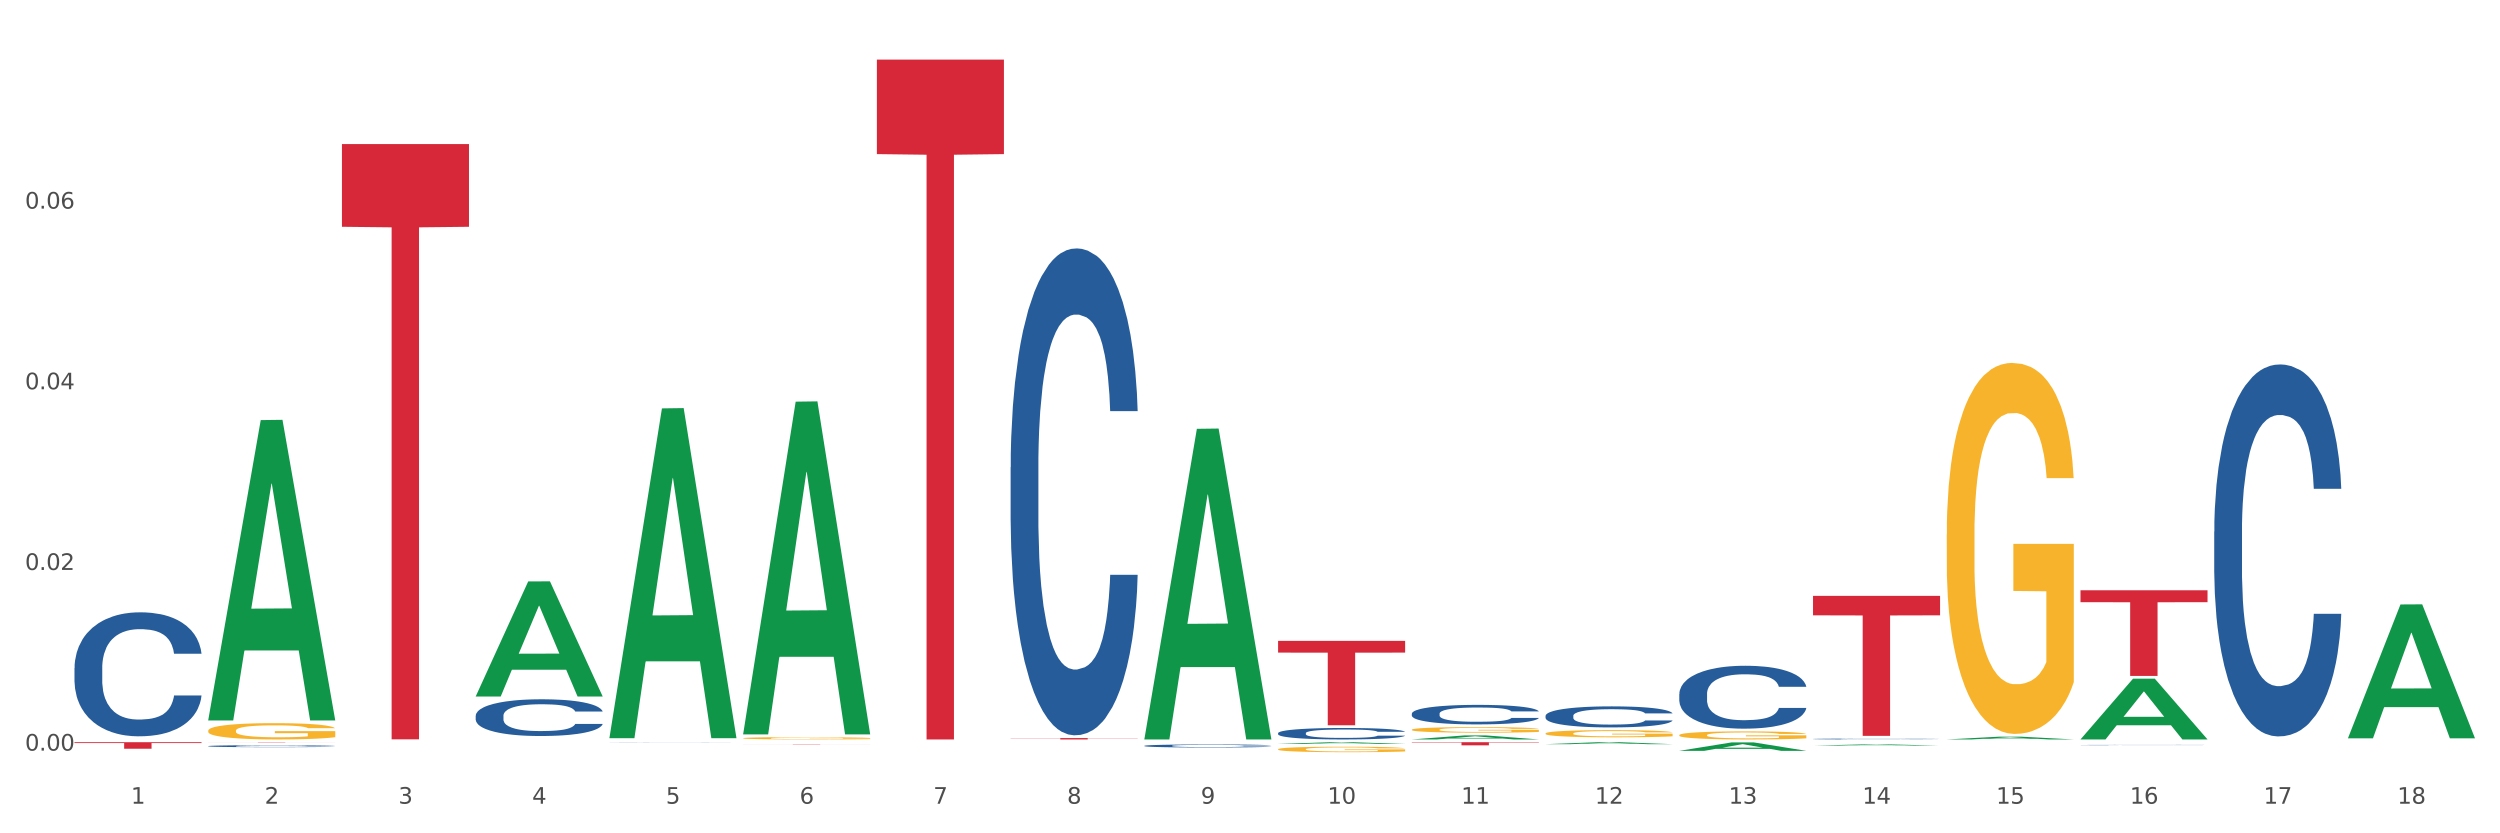
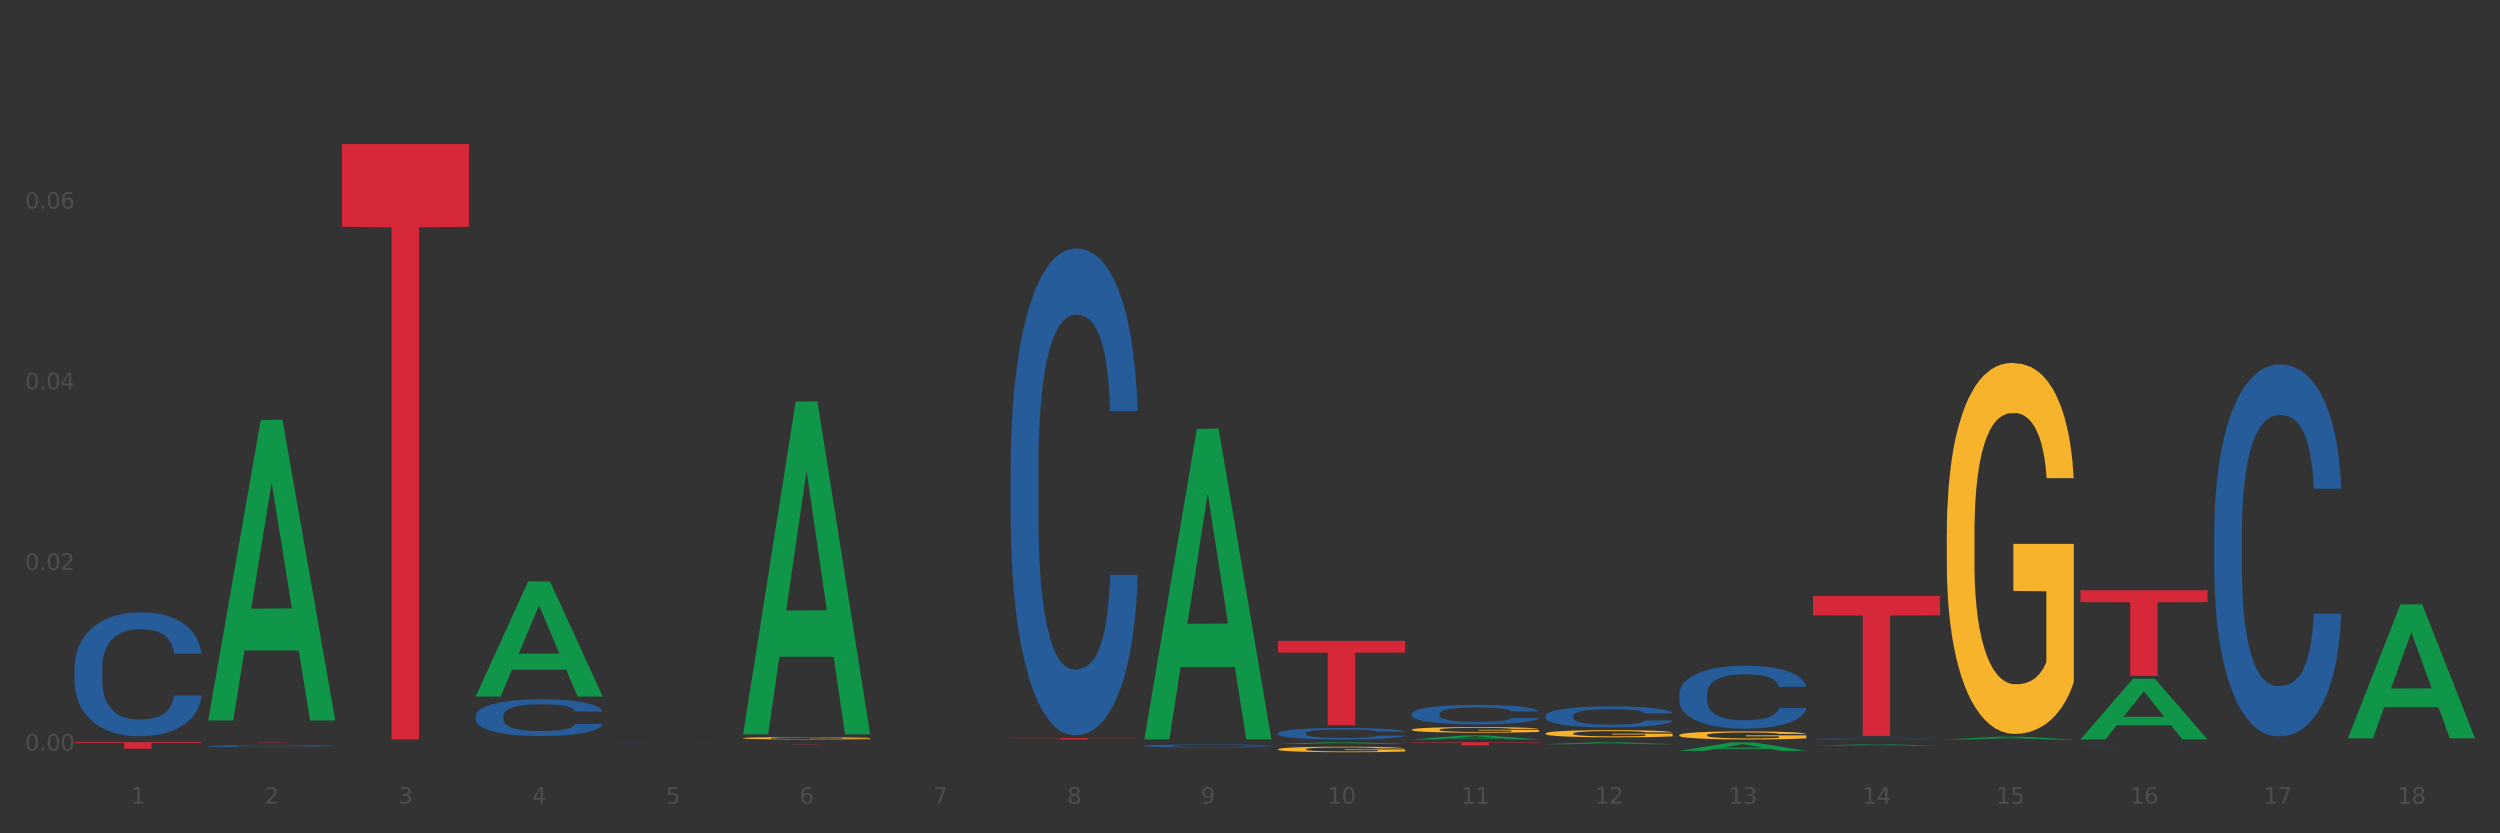
<svg xmlns="http://www.w3.org/2000/svg" xmlns:xlink="http://www.w3.org/1999/xlink" width="1080pt" height="360pt" viewBox="0 0 1080 360" version="1.1">
  <rect x="0" y="0" width="1080" height="360" fill="#333333" stroke="none" />
  <defs>
    <style type="text/css">*{stroke-linejoin: round; stroke-linecap: butt}</style>
  </defs>
  <g id="figure_1">
    <g id="patch_1">
-       <path d="M 0 360  L 1080 360  L 1080 0  L 0 0  z " style="fill: #ffffff; stroke: #ffffff; stroke-linejoin: miter" />
-     </g>
+       </g>
    <g id="axes_1">
      <g id="matplotlib.axis_1">
        <g id="xtick_1">
          <g id="text_1">
            <g style="fill: #4d4d4d" transform="translate(56.563 347.204) scale(0.096 -0.096)">
              <defs>
                <path id="DejaVuSans-31" d="M 794 531  L 1825 531  L 1825 4091  L 703 3866  L 703 4441  L 1819 4666  L 2450 4666  L 2450 531  L 3481 531  L 3481 0  L 794 0  L 794 531  z " transform="scale(0.016)" />
              </defs>
              <use xlink:href="#DejaVuSans-31" />
            </g>
          </g>
        </g>
        <g id="xtick_2">
          <g id="text_2">
            <g style="fill: #4d4d4d" transform="translate(114.336 347.204) scale(0.096 -0.096)">
              <defs>
                <path id="DejaVuSans-32" d="M 1228 531  L 3431 531  L 3431 0  L 469 0  L 469 531  Q 828 903 1448 1529  Q 2069 2156 2228 2338  Q 2531 2678 2651 2914  Q 2772 3150 2772 3378  Q 2772 3750 2511 3984  Q 2250 4219 1831 4219  Q 1534 4219 1204 4116  Q 875 4013 500 3803  L 500 4441  Q 881 4594 1212 4672  Q 1544 4750 1819 4750  Q 2544 4750 2975 4387  Q 3406 4025 3406 3419  Q 3406 3131 3298 2873  Q 3191 2616 2906 2266  Q 2828 2175 2409 1742  Q 1991 1309 1228 531  z " transform="scale(0.016)" />
              </defs>
              <use xlink:href="#DejaVuSans-32" />
            </g>
          </g>
        </g>
        <g id="xtick_3">
          <g id="text_3">
            <g style="fill: #4d4d4d" transform="translate(172.109 347.204) scale(0.096 -0.096)">
              <defs>
                <path id="DejaVuSans-33" d="M 2597 2516  Q 3050 2419 3304 2112  Q 3559 1806 3559 1356  Q 3559 666 3084 287  Q 2609 -91 1734 -91  Q 1441 -91 1130 -33  Q 819 25 488 141  L 488 750  Q 750 597 1062 519  Q 1375 441 1716 441  Q 2309 441 2620 675  Q 2931 909 2931 1356  Q 2931 1769 2642 2001  Q 2353 2234 1838 2234  L 1294 2234  L 1294 2753  L 1863 2753  Q 2328 2753 2575 2939  Q 2822 3125 2822 3475  Q 2822 3834 2567 4026  Q 2313 4219 1838 4219  Q 1578 4219 1281 4162  Q 984 4106 628 3988  L 628 4550  Q 988 4650 1302 4700  Q 1616 4750 1894 4750  Q 2613 4750 3031 4423  Q 3450 4097 3450 3541  Q 3450 3153 3228 2886  Q 3006 2619 2597 2516  z " transform="scale(0.016)" />
              </defs>
              <use xlink:href="#DejaVuSans-33" />
            </g>
          </g>
        </g>
        <g id="xtick_4">
          <g id="text_4">
            <g style="fill: #4d4d4d" transform="translate(229.882 347.204) scale(0.096 -0.096)">
              <defs>
                <path id="DejaVuSans-34" d="M 2419 4116  L 825 1625  L 2419 1625  L 2419 4116  z M 2253 4666  L 3047 4666  L 3047 1625  L 3713 1625  L 3713 1100  L 3047 1100  L 3047 0  L 2419 0  L 2419 1100  L 313 1100  L 313 1709  L 2253 4666  z " transform="scale(0.016)" />
              </defs>
              <use xlink:href="#DejaVuSans-34" />
            </g>
          </g>
        </g>
        <g id="xtick_5">
          <g id="text_5">
            <g style="fill: #4d4d4d" transform="translate(287.655 347.204) scale(0.096 -0.096)">
              <defs>
                <path id="DejaVuSans-35" d="M 691 4666  L 3169 4666  L 3169 4134  L 1269 4134  L 1269 2991  Q 1406 3038 1543 3061  Q 1681 3084 1819 3084  Q 2600 3084 3056 2656  Q 3513 2228 3513 1497  Q 3513 744 3044 326  Q 2575 -91 1722 -91  Q 1428 -91 1123 -41  Q 819 9 494 109  L 494 744  Q 775 591 1075 516  Q 1375 441 1709 441  Q 2250 441 2565 725  Q 2881 1009 2881 1497  Q 2881 1984 2565 2268  Q 2250 2553 1709 2553  Q 1456 2553 1204 2497  Q 953 2441 691 2322  L 691 4666  z " transform="scale(0.016)" />
              </defs>
              <use xlink:href="#DejaVuSans-35" />
            </g>
          </g>
        </g>
        <g id="xtick_6">
          <g id="text_6">
            <g style="fill: #4d4d4d" transform="translate(345.428 347.204) scale(0.096 -0.096)">
              <defs>
                <path id="DejaVuSans-36" d="M 2113 2584  Q 1688 2584 1439 2293  Q 1191 2003 1191 1497  Q 1191 994 1439 701  Q 1688 409 2113 409  Q 2538 409 2786 701  Q 3034 994 3034 1497  Q 3034 2003 2786 2293  Q 2538 2584 2113 2584  z M 3366 4563  L 3366 3988  Q 3128 4100 2886 4159  Q 2644 4219 2406 4219  Q 1781 4219 1451 3797  Q 1122 3375 1075 2522  Q 1259 2794 1537 2939  Q 1816 3084 2150 3084  Q 2853 3084 3261 2657  Q 3669 2231 3669 1497  Q 3669 778 3244 343  Q 2819 -91 2113 -91  Q 1303 -91 875 529  Q 447 1150 447 2328  Q 447 3434 972 4092  Q 1497 4750 2381 4750  Q 2619 4750 2861 4703  Q 3103 4656 3366 4563  z " transform="scale(0.016)" />
              </defs>
              <use xlink:href="#DejaVuSans-36" />
            </g>
          </g>
        </g>
        <g id="xtick_7">
          <g id="text_7">
            <g style="fill: #4d4d4d" transform="translate(403.201 347.204) scale(0.096 -0.096)">
              <defs>
                <path id="DejaVuSans-37" d="M 525 4666  L 3525 4666  L 3525 4397  L 1831 0  L 1172 0  L 2766 4134  L 525 4134  L 525 4666  z " transform="scale(0.016)" />
              </defs>
              <use xlink:href="#DejaVuSans-37" />
            </g>
          </g>
        </g>
        <g id="xtick_8">
          <g id="text_8">
            <g style="fill: #4d4d4d" transform="translate(460.974 347.204) scale(0.096 -0.096)">
              <defs>
                <path id="DejaVuSans-38" d="M 2034 2216  Q 1584 2216 1326 1975  Q 1069 1734 1069 1313  Q 1069 891 1326 650  Q 1584 409 2034 409  Q 2484 409 2743 651  Q 3003 894 3003 1313  Q 3003 1734 2745 1975  Q 2488 2216 2034 2216  z M 1403 2484  Q 997 2584 770 2862  Q 544 3141 544 3541  Q 544 4100 942 4425  Q 1341 4750 2034 4750  Q 2731 4750 3128 4425  Q 3525 4100 3525 3541  Q 3525 3141 3298 2862  Q 3072 2584 2669 2484  Q 3125 2378 3379 2068  Q 3634 1759 3634 1313  Q 3634 634 3220 271  Q 2806 -91 2034 -91  Q 1263 -91 848 271  Q 434 634 434 1313  Q 434 1759 690 2068  Q 947 2378 1403 2484  z M 1172 3481  Q 1172 3119 1398 2916  Q 1625 2713 2034 2713  Q 2441 2713 2670 2916  Q 2900 3119 2900 3481  Q 2900 3844 2670 4047  Q 2441 4250 2034 4250  Q 1625 4250 1398 4047  Q 1172 3844 1172 3481  z " transform="scale(0.016)" />
              </defs>
              <use xlink:href="#DejaVuSans-38" />
            </g>
          </g>
        </g>
        <g id="xtick_9">
          <g id="text_9">
            <g style="fill: #4d4d4d" transform="translate(518.747 347.204) scale(0.096 -0.096)">
              <defs>
                <path id="DejaVuSans-39" d="M 703 97  L 703 672  Q 941 559 1184 500  Q 1428 441 1663 441  Q 2288 441 2617 861  Q 2947 1281 2994 2138  Q 2813 1869 2534 1725  Q 2256 1581 1919 1581  Q 1219 1581 811 2004  Q 403 2428 403 3163  Q 403 3881 828 4315  Q 1253 4750 1959 4750  Q 2769 4750 3195 4129  Q 3622 3509 3622 2328  Q 3622 1225 3098 567  Q 2575 -91 1691 -91  Q 1453 -91 1209 -44  Q 966 3 703 97  z M 1959 2075  Q 2384 2075 2632 2365  Q 2881 2656 2881 3163  Q 2881 3666 2632 3958  Q 2384 4250 1959 4250  Q 1534 4250 1286 3958  Q 1038 3666 1038 3163  Q 1038 2656 1286 2365  Q 1534 2075 1959 2075  z " transform="scale(0.016)" />
              </defs>
              <use xlink:href="#DejaVuSans-39" />
            </g>
          </g>
        </g>
        <g id="xtick_10">
          <g id="text_10">
            <g style="fill: #4d4d4d" transform="translate(573.466 347.204) scale(0.096 -0.096)">
              <defs>
                <path id="DejaVuSans-30" d="M 2034 4250  Q 1547 4250 1301 3770  Q 1056 3291 1056 2328  Q 1056 1369 1301 889  Q 1547 409 2034 409  Q 2525 409 2770 889  Q 3016 1369 3016 2328  Q 3016 3291 2770 3770  Q 2525 4250 2034 4250  z M 2034 4750  Q 2819 4750 3233 4129  Q 3647 3509 3647 2328  Q 3647 1150 3233 529  Q 2819 -91 2034 -91  Q 1250 -91 836 529  Q 422 1150 422 2328  Q 422 3509 836 4129  Q 1250 4750 2034 4750  z " transform="scale(0.016)" />
              </defs>
              <use xlink:href="#DejaVuSans-31" />
              <use xlink:href="#DejaVuSans-30" transform="translate(63.623 0)" />
            </g>
          </g>
        </g>
        <g id="xtick_11">
          <g id="text_11">
            <g style="fill: #4d4d4d" transform="translate(631.239 347.204) scale(0.096 -0.096)">
              <use xlink:href="#DejaVuSans-31" />
              <use xlink:href="#DejaVuSans-31" transform="translate(63.623 0)" />
            </g>
          </g>
        </g>
        <g id="xtick_12">
          <g id="text_12">
            <g style="fill: #4d4d4d" transform="translate(689.012 347.204) scale(0.096 -0.096)">
              <use xlink:href="#DejaVuSans-31" />
              <use xlink:href="#DejaVuSans-32" transform="translate(63.623 0)" />
            </g>
          </g>
        </g>
        <g id="xtick_13">
          <g id="text_13">
            <g style="fill: #4d4d4d" transform="translate(746.785 347.204) scale(0.096 -0.096)">
              <use xlink:href="#DejaVuSans-31" />
              <use xlink:href="#DejaVuSans-33" transform="translate(63.623 0)" />
            </g>
          </g>
        </g>
        <g id="xtick_14">
          <g id="text_14">
            <g style="fill: #4d4d4d" transform="translate(804.558 347.204) scale(0.096 -0.096)">
              <use xlink:href="#DejaVuSans-31" />
              <use xlink:href="#DejaVuSans-34" transform="translate(63.623 0)" />
            </g>
          </g>
        </g>
        <g id="xtick_15">
          <g id="text_15">
            <g style="fill: #4d4d4d" transform="translate(862.331 347.204) scale(0.096 -0.096)">
              <use xlink:href="#DejaVuSans-31" />
              <use xlink:href="#DejaVuSans-35" transform="translate(63.623 0)" />
            </g>
          </g>
        </g>
        <g id="xtick_16">
          <g id="text_16">
            <g style="fill: #4d4d4d" transform="translate(920.104 347.204) scale(0.096 -0.096)">
              <use xlink:href="#DejaVuSans-31" />
              <use xlink:href="#DejaVuSans-36" transform="translate(63.623 0)" />
            </g>
          </g>
        </g>
        <g id="xtick_17">
          <g id="text_17">
            <g style="fill: #4d4d4d" transform="translate(977.877 347.204) scale(0.096 -0.096)">
              <use xlink:href="#DejaVuSans-31" />
              <use xlink:href="#DejaVuSans-37" transform="translate(63.623 0)" />
            </g>
          </g>
        </g>
        <g id="xtick_18">
          <g id="text_18">
            <g style="fill: #4d4d4d" transform="translate(1035.65 347.204) scale(0.096 -0.096)">
              <use xlink:href="#DejaVuSans-31" />
              <use xlink:href="#DejaVuSans-38" transform="translate(63.623 0)" />
            </g>
          </g>
        </g>
        <g id="xtick_19" />
        <g id="xtick_20" />
        <g id="xtick_21" />
        <g id="xtick_22" />
        <g id="xtick_23" />
        <g id="xtick_24" />
        <g id="xtick_25" />
        <g id="xtick_26" />
        <g id="xtick_27" />
        <g id="xtick_28" />
        <g id="xtick_29" />
        <g id="xtick_30" />
        <g id="xtick_31" />
        <g id="xtick_32" />
        <g id="xtick_33" />
        <g id="xtick_34" />
        <g id="xtick_35" />
      </g>
      <g id="matplotlib.axis_2">
        <g id="ytick_1">
          <g id="text_19">
            <g style="fill: #4d4d4d" transform="translate(10.8 324.269) scale(0.096 -0.096)">
              <defs>
                <path id="DejaVuSans-2e" d="M 684 794  L 1344 794  L 1344 0  L 684 0  L 684 794  z " transform="scale(0.016)" />
              </defs>
              <use xlink:href="#DejaVuSans-30" />
              <use xlink:href="#DejaVuSans-2e" transform="translate(63.623 0)" />
              <use xlink:href="#DejaVuSans-30" transform="translate(95.41 0)" />
              <use xlink:href="#DejaVuSans-30" transform="translate(159.033 0)" />
            </g>
          </g>
        </g>
        <g id="ytick_2">
          <g id="text_20">
            <g style="fill: #4d4d4d" transform="translate(10.8 246.221) scale(0.096 -0.096)">
              <use xlink:href="#DejaVuSans-30" />
              <use xlink:href="#DejaVuSans-2e" transform="translate(63.623 0)" />
              <use xlink:href="#DejaVuSans-30" transform="translate(95.41 0)" />
              <use xlink:href="#DejaVuSans-32" transform="translate(159.033 0)" />
            </g>
          </g>
        </g>
        <g id="ytick_3">
          <g id="text_21">
            <g style="fill: #4d4d4d" transform="translate(10.8 168.174) scale(0.096 -0.096)">
              <use xlink:href="#DejaVuSans-30" />
              <use xlink:href="#DejaVuSans-2e" transform="translate(63.623 0)" />
              <use xlink:href="#DejaVuSans-30" transform="translate(95.41 0)" />
              <use xlink:href="#DejaVuSans-34" transform="translate(159.033 0)" />
            </g>
          </g>
        </g>
        <g id="ytick_4">
          <g id="text_22">
            <g style="fill: #4d4d4d" transform="translate(10.8 90.126) scale(0.096 -0.096)">
              <use xlink:href="#DejaVuSans-30" />
              <use xlink:href="#DejaVuSans-2e" transform="translate(63.623 0)" />
              <use xlink:href="#DejaVuSans-30" transform="translate(95.41 0)" />
              <use xlink:href="#DejaVuSans-36" transform="translate(159.033 0)" />
            </g>
          </g>
        </g>
        <g id="ytick_5" />
        <g id="ytick_6" />
        <g id="ytick_7" />
        <g id="ytick_8" />
      </g>
      <g id="PolyCollection_1">
        <path d="M 89.948 310.984  L 90.005 310.862  L 112.637 181.483  L 122.03 181.361  L 144.832 311.228  L 133.969 311.228  L 129.046 280.987  L 105.678 280.987  L 105.508 281.475  L 100.755 311.228  L 89.948 311.228  L 89.948 310.984  L 108.62 262.94  L 126.104 262.818  L 117.447 209.042  L 117.334 208.798  L 117.22 209.164  L 108.563 262.818  L 108.62 262.94  L 89.948 310.984  z " clip-path="url(#p5ad41a4fc0)" style="fill: #109648" />
        <path d="M 783.224 257.414  L 838.108 257.414  L 838.108 265.819  L 816.519 265.875  L 816.519 317.894  L 804.683 317.894  L 804.683 265.875  L 783.224 265.819  L 783.224 257.471  L 783.224 257.414  z " clip-path="url(#p5ad41a4fc0)" style="fill: #d62839" />
        <path d="M 609.905 320.621  L 664.789 320.621  L 664.789 320.811  L 643.2 320.813  L 643.2 321.989  L 631.364 321.989  L 631.364 320.813  L 609.905 320.811  L 609.905 320.623  L 609.905 320.621  z " clip-path="url(#p5ad41a4fc0)" style="fill: #d62839" />
        <path d="M 552.132 276.865  L 607.016 276.865  L 607.016 281.929  L 585.427 281.963  L 585.427 313.304  L 573.591 313.304  L 573.591 281.963  L 552.132 281.929  L 552.132 276.9  L 552.132 276.865  z " clip-path="url(#p5ad41a4fc0)" style="fill: #d62839" />
        <path d="M 436.586 318.835  L 491.47 318.835  L 491.47 318.919  L 469.881 318.92  L 469.881 319.442  L 458.045 319.442  L 458.045 318.92  L 436.586 318.919  L 436.586 318.836  L 436.586 318.835  z " clip-path="url(#p5ad41a4fc0)" style="fill: #d62839" />
-         <path d="M 378.813 25.759  L 433.697 25.759  L 433.697 66.572  L 412.108 66.847  L 412.108 319.442  L 400.272 319.442  L 400.272 66.847  L 378.813 66.572  L 378.813 26.035  L 378.813 25.759  z " clip-path="url(#p5ad41a4fc0)" style="fill: #d62839" />
        <path d="M 321.04 321.496  L 375.924 321.496  L 375.924 321.512  L 354.335 321.512  L 354.335 321.613  L 342.499 321.613  L 342.499 321.512  L 321.04 321.512  L 321.04 321.496  L 321.04 321.496  z " clip-path="url(#p5ad41a4fc0)" style="fill: #d62839" />
        <path d="M 147.721 62.231  L 202.605 62.231  L 202.605 97.969  L 181.016 98.21  L 181.016 319.4  L 169.18 319.4  L 169.18 98.21  L 147.721 97.969  L 147.721 62.472  L 147.721 62.231  z " clip-path="url(#p5ad41a4fc0)" style="fill: #d62839" />
        <path d="M 89.948 320.621  L 144.832 320.621  L 144.832 320.639  L 123.243 320.639  L 123.243 320.747  L 111.407 320.747  L 111.407 320.639  L 89.948 320.639  L 89.948 320.622  L 89.948 320.621  z " clip-path="url(#p5ad41a4fc0)" style="fill: #d62839" />
        <path d="M 32.175 320.621  L 87.059 320.621  L 87.059 321.015  L 65.47 321.017  L 65.47 323.451  L 53.635 323.451  L 53.635 321.017  L 32.175 321.015  L 32.175 320.624  L 32.175 320.621  z " clip-path="url(#p5ad41a4fc0)" style="fill: #d62839" />
        <path d="M 898.77 255.002  L 953.654 255.002  L 953.654 260.142  L 932.064 260.177  L 932.064 291.99  L 920.229 291.99  L 920.229 260.177  L 898.77 260.142  L 898.77 255.037  L 898.77 255.002  z " clip-path="url(#p5ad41a4fc0)" style="fill: #d62839" />
        <path d="M 32.175 288.589  L 32.24 288.54  L 32.24 287.17  L 32.434 285.311  L 33.148 281.887  L 34.056 279.294  L 35.613 276.261  L 36.457 274.989  L 37.56 273.57  L 39.83 271.271  L 42.425 269.314  L 44.242 268.238  L 45.604 267.553  L 48.653 266.33  L 50.405 265.792  L 52.221 265.351  L 53.778 265.058  L 56.373 264.715  L 58.449 264.569  L 60.85 264.52  L 62.861 264.569  L 65.521 264.764  L 69.413 265.351  L 70.905 265.694  L 72.917 266.281  L 74.993 267.064  L 76.679 267.846  L 78.626 268.972  L 80.637 270.439  L 82.583 272.298  L 83.945 274.01  L 85.048 275.82  L 86.021 278.022  L 86.735 280.419  L 87.059 282.425  L 75.187 282.425  L 74.863 280.615  L 74.214 278.658  L 73.565 277.337  L 72.852 276.261  L 71.749 275.038  L 70.776 274.255  L 69.154 273.325  L 67.662 272.738  L 66.429 272.396  L 64.937 272.102  L 61.758 271.809  L 59.487 271.809  L 58.06 271.907  L 56.309 272.151  L 54.816 272.494  L 53.065 273.081  L 51.702 273.717  L 50.34 274.548  L 49.562 275.136  L 48.394 276.212  L 47.615 277.092  L 46.577 278.609  L 45.993 279.685  L 44.955 282.474  L 44.501 284.528  L 44.307 285.947  L 44.177 287.513  L 44.177 295.144  L 44.566 298.569  L 44.891 300.036  L 45.41 301.7  L 46.383 303.852  L 47.81 305.956  L 49.302 307.472  L 50.535 308.402  L 51.702 309.087  L 52.87 309.625  L 54.297 310.114  L 55.465 310.408  L 57.217 310.701  L 59.293 310.848  L 60.915 310.848  L 64.223 310.603  L 65.715 310.359  L 67.143 310.016  L 68.7 309.478  L 69.932 308.891  L 70.646 308.451  L 71.814 307.521  L 72.722 306.543  L 73.5 305.418  L 74.019 304.439  L 74.603 302.972  L 75.057 301.308  L 75.187 300.428  L 87.059 300.428  L 86.8 302.189  L 86.346 303.901  L 85.437 306.2  L 84.724 307.521  L 83.621 309.136  L 82.453 310.505  L 80.831 312.022  L 79.339 313.147  L 77.782 314.126  L 76.095 315.006  L 73.046 316.229  L 71.943 316.572  L 69.608 317.159  L 67.791 317.501  L 65.132 317.843  L 62.407 318.039  L 59.552 318.088  L 57.022 317.99  L 54.233 317.697  L 52.481 317.403  L 50.535 316.963  L 48.264 316.278  L 46.123 315.446  L 44.112 314.468  L 42.231 313.343  L 40.479 312.071  L 38.208 309.967  L 36.522 307.913  L 35.289 306.005  L 34.446 304.39  L 33.602 302.336  L 33.148 300.917  L 32.434 297.492  L 32.175 294.313  L 32.175 288.589  z " clip-path="url(#p5ad41a4fc0)" style="fill: #255c99" />
        <path d="M 956.543 229.643  L 956.608 229.496  L 956.608 225.387  L 956.802 219.81  L 957.516 209.536  L 958.424 201.758  L 959.981 192.659  L 960.824 188.843  L 961.927 184.587  L 964.198 177.689  L 966.793 171.819  L 968.609 168.59  L 969.972 166.536  L 973.021 162.866  L 974.773 161.252  L 976.589 159.931  L 978.146 159.051  L 980.741 158.023  L 982.817 157.583  L 985.217 157.436  L 987.229 157.583  L 989.888 158.17  L 993.781 159.931  L 995.273 160.959  L 997.284 162.72  L 999.36 165.068  L 1001.047 167.416  L 1002.993 170.792  L 1005.004 175.194  L 1006.951 180.771  L 1008.313 185.908  L 1009.416 191.338  L 1010.389 197.942  L 1011.103 205.134  L 1011.427 211.151  L 999.555 211.151  L 999.231 205.721  L 998.582 199.85  L 997.933 195.888  L 997.219 192.659  L 996.116 188.99  L 995.143 186.642  L 993.521 183.853  L 992.029 182.092  L 990.797 181.065  L 989.305 180.184  L 986.126 179.304  L 983.855 179.304  L 982.428 179.597  L 980.676 180.331  L 979.184 181.358  L 977.432 183.119  L 976.07 185.027  L 974.708 187.522  L 973.929 189.283  L 972.761 192.512  L 971.983 195.154  L 970.945 199.703  L 970.361 202.932  L 969.323 211.298  L 968.869 217.462  L 968.674 221.718  L 968.545 226.414  L 968.545 249.309  L 968.934 259.582  L 969.258 263.985  L 969.777 268.975  L 970.75 275.432  L 972.178 281.743  L 973.67 286.292  L 974.902 289.081  L 976.07 291.135  L 977.238 292.75  L 978.665 294.217  L 979.833 295.098  L 981.584 295.979  L 983.66 296.419  L 985.282 296.419  L 988.591 295.685  L 990.083 294.951  L 991.51 293.924  L 993.067 292.31  L 994.3 290.548  L 995.014 289.228  L 996.181 286.439  L 997.09 283.504  L 997.868 280.128  L 998.387 277.193  L 998.971 272.79  L 999.425 267.801  L 999.555 265.159  L 1011.427 265.159  L 1011.168 270.442  L 1010.713 275.579  L 1009.805 282.477  L 1009.092 286.439  L 1007.989 291.282  L 1006.821 295.392  L 1005.199 299.941  L 1003.707 303.317  L 1002.15 306.252  L 1000.463 308.894  L 997.414 312.563  L 996.311 313.59  L 993.976 315.351  L 992.159 316.378  L 989.499 317.406  L 986.774 317.993  L 983.92 318.139  L 981.39 317.846  L 978.6 316.965  L 976.849 316.085  L 974.902 314.764  L 972.632 312.709  L 970.491 310.214  L 968.48 307.279  L 966.598 303.904  L 964.847 300.088  L 962.576 293.777  L 960.889 287.613  L 959.657 281.89  L 958.813 277.046  L 957.97 270.882  L 957.516 266.626  L 956.802 256.353  L 956.543 246.814  L 956.543 229.643  z " clip-path="url(#p5ad41a4fc0)" style="fill: #255c99" />
        <path d="M 898.77 321.859  L 898.835 321.859  L 898.835 321.855  L 899.029 321.849  L 899.743 321.839  L 900.651 321.831  L 902.208 321.823  L 903.051 321.819  L 904.154 321.815  L 906.425 321.808  L 909.02 321.802  L 910.836 321.799  L 912.199 321.797  L 915.248 321.794  L 917 321.792  L 918.816 321.791  L 920.373 321.79  L 922.968 321.789  L 925.044 321.788  L 927.444 321.788  L 929.456 321.788  L 932.116 321.789  L 936.008 321.791  L 937.5 321.792  L 939.511 321.793  L 941.587 321.796  L 943.274 321.798  L 945.22 321.801  L 947.231 321.806  L 949.178 321.811  L 950.54 321.816  L 951.643 321.821  L 952.616 321.828  L 953.33 321.835  L 953.654 321.841  L 941.782 321.841  L 941.458 321.835  L 940.809 321.83  L 940.16 321.826  L 939.446 321.823  L 938.344 321.819  L 937.37 321.817  L 935.749 321.814  L 934.256 321.812  L 933.024 321.811  L 931.532 321.81  L 928.353 321.81  L 926.082 321.81  L 924.655 321.81  L 922.903 321.811  L 921.411 321.812  L 919.659 321.813  L 918.297 321.815  L 916.935 321.818  L 916.156 321.819  L 914.988 321.822  L 914.21 321.825  L 913.172 321.829  L 912.588 321.833  L 911.55 321.841  L 911.096 321.847  L 910.901 321.851  L 910.772 321.856  L 910.772 321.878  L 911.161 321.888  L 911.485 321.892  L 912.004 321.897  L 912.977 321.903  L 914.405 321.91  L 915.897 321.914  L 917.129 321.917  L 918.297 321.919  L 919.465 321.92  L 920.892 321.922  L 922.06 321.923  L 923.811 321.923  L 925.887 321.924  L 927.509 321.924  L 930.818 321.923  L 932.31 321.922  L 933.737 321.921  L 935.294 321.92  L 936.527 321.918  L 937.241 321.917  L 938.408 321.914  L 939.317 321.911  L 940.095 321.908  L 940.614 321.905  L 941.198 321.901  L 941.652 321.896  L 941.782 321.893  L 953.654 321.893  L 953.395 321.899  L 952.94 321.904  L 952.032 321.91  L 951.319 321.914  L 950.216 321.919  L 949.048 321.923  L 947.426 321.927  L 945.934 321.931  L 944.377 321.934  L 942.69 321.936  L 939.641 321.94  L 938.538 321.941  L 936.203 321.942  L 934.386 321.943  L 931.726 321.944  L 929.002 321.945  L 926.147 321.945  L 923.617 321.945  L 920.827 321.944  L 919.076 321.943  L 917.129 321.942  L 914.859 321.94  L 912.718 321.937  L 910.707 321.935  L 908.825 321.931  L 907.074 321.928  L 904.803 321.921  L 903.116 321.915  L 901.884 321.91  L 901.04 321.905  L 900.197 321.899  L 899.743 321.895  L 899.029 321.885  L 898.77 321.875  L 898.77 321.859  z " clip-path="url(#p5ad41a4fc0)" style="fill: #255c99" />
        <path d="M 783.224 319.239  L 783.289 319.238  L 783.289 319.229  L 783.483 319.216  L 784.197 319.193  L 785.105 319.175  L 786.662 319.154  L 787.506 319.145  L 788.608 319.135  L 790.879 319.12  L 793.474 319.106  L 795.291 319.099  L 796.653 319.094  L 799.702 319.085  L 801.454 319.082  L 803.27 319.079  L 804.827 319.077  L 807.422 319.074  L 809.498 319.073  L 811.899 319.073  L 813.91 319.073  L 816.57 319.075  L 820.462 319.079  L 821.954 319.081  L 823.965 319.085  L 826.041 319.091  L 827.728 319.096  L 829.674 319.104  L 831.685 319.114  L 833.632 319.127  L 834.994 319.138  L 836.097 319.151  L 837.07 319.166  L 837.784 319.183  L 838.108 319.196  L 826.236 319.196  L 825.912 319.184  L 825.263 319.17  L 824.614 319.161  L 823.9 319.154  L 822.798 319.145  L 821.824 319.14  L 820.203 319.134  L 818.71 319.13  L 817.478 319.127  L 815.986 319.125  L 812.807 319.123  L 810.536 319.123  L 809.109 319.124  L 807.357 319.126  L 805.865 319.128  L 804.114 319.132  L 802.751 319.136  L 801.389 319.142  L 800.61 319.146  L 799.443 319.154  L 798.664 319.16  L 797.626 319.17  L 797.042 319.177  L 796.004 319.197  L 795.55 319.211  L 795.355 319.221  L 795.226 319.231  L 795.226 319.284  L 795.615 319.308  L 795.939 319.318  L 796.458 319.329  L 797.431 319.344  L 798.859 319.358  L 800.351 319.369  L 801.583 319.375  L 802.751 319.38  L 803.919 319.384  L 805.346 319.387  L 806.514 319.389  L 808.266 319.391  L 810.342 319.392  L 811.963 319.392  L 815.272 319.39  L 816.764 319.389  L 818.191 319.386  L 819.748 319.383  L 820.981 319.379  L 821.695 319.376  L 822.862 319.369  L 823.771 319.362  L 824.549 319.355  L 825.068 319.348  L 825.652 319.338  L 826.106 319.326  L 826.236 319.32  L 838.108 319.32  L 837.849 319.332  L 837.394 319.344  L 836.486 319.36  L 835.773 319.369  L 834.67 319.38  L 833.502 319.39  L 831.88 319.4  L 830.388 319.408  L 828.831 319.415  L 827.144 319.421  L 824.095 319.429  L 822.992 319.432  L 820.657 319.436  L 818.84 319.438  L 816.18 319.44  L 813.456 319.442  L 810.601 319.442  L 808.071 319.441  L 805.281 319.439  L 803.53 319.437  L 801.583 319.434  L 799.313 319.43  L 797.172 319.424  L 795.161 319.417  L 793.279 319.409  L 791.528 319.401  L 789.257 319.386  L 787.57 319.372  L 786.338 319.359  L 785.494 319.348  L 784.651 319.333  L 784.197 319.324  L 783.483 319.3  L 783.224 319.278  L 783.224 319.239  z " clip-path="url(#p5ad41a4fc0)" style="fill: #255c99" />
        <path d="M 725.451 299.82  L 725.516 299.795  L 725.516 299.1  L 725.71 298.157  L 726.424 296.419  L 727.332 295.104  L 728.889 293.565  L 729.733 292.92  L 730.835 292.2  L 733.106 291.034  L 735.701 290.041  L 737.518 289.495  L 738.88 289.147  L 741.929 288.527  L 743.681 288.254  L 745.497 288.031  L 747.054 287.882  L 749.649 287.708  L 751.725 287.633  L 754.126 287.609  L 756.137 287.633  L 758.797 287.733  L 762.689 288.031  L 764.181 288.204  L 766.192 288.502  L 768.268 288.899  L 769.955 289.296  L 771.901 289.867  L 773.912 290.612  L 775.859 291.555  L 777.221 292.424  L 778.324 293.342  L 779.297 294.459  L 780.011 295.675  L 780.335 296.692  L 768.463 296.692  L 768.139 295.774  L 767.49 294.781  L 766.841 294.111  L 766.127 293.565  L 765.025 292.945  L 764.051 292.548  L 762.43 292.076  L 760.937 291.778  L 759.705 291.605  L 758.213 291.456  L 755.034 291.307  L 752.763 291.307  L 751.336 291.356  L 749.584 291.48  L 748.092 291.654  L 746.341 291.952  L 744.978 292.275  L 743.616 292.697  L 742.837 292.994  L 741.67 293.54  L 740.891 293.987  L 739.853 294.757  L 739.269 295.303  L 738.231 296.717  L 737.777 297.76  L 737.582 298.479  L 737.453 299.274  L 737.453 303.145  L 737.842 304.883  L 738.166 305.627  L 738.685 306.471  L 739.658 307.563  L 741.086 308.63  L 742.578 309.4  L 743.81 309.871  L 744.978 310.219  L 746.146 310.492  L 747.573 310.74  L 748.741 310.889  L 750.493 311.038  L 752.569 311.112  L 754.19 311.112  L 757.499 310.988  L 758.991 310.864  L 760.418 310.69  L 761.975 310.417  L 763.208 310.119  L 763.922 309.896  L 765.089 309.425  L 765.998 308.928  L 766.776 308.357  L 767.295 307.861  L 767.879 307.116  L 768.333 306.273  L 768.463 305.826  L 780.335 305.826  L 780.076 306.719  L 779.621 307.588  L 778.713 308.754  L 778 309.425  L 776.897 310.244  L 775.729 310.939  L 774.107 311.708  L 772.615 312.279  L 771.058 312.775  L 769.371 313.222  L 766.322 313.842  L 765.219 314.016  L 762.884 314.314  L 761.067 314.488  L 758.407 314.661  L 755.683 314.761  L 752.828 314.785  L 750.298 314.736  L 747.508 314.587  L 745.757 314.438  L 743.81 314.215  L 741.54 313.867  L 739.399 313.445  L 737.388 312.949  L 735.506 312.378  L 733.755 311.733  L 731.484 310.666  L 729.797 309.623  L 728.565 308.655  L 727.721 307.836  L 726.878 306.794  L 726.424 306.074  L 725.71 304.337  L 725.451 302.723  L 725.451 299.82  z " clip-path="url(#p5ad41a4fc0)" style="fill: #255c99" />
        <path d="M 667.678 309.235  L 667.743 309.227  L 667.743 308.994  L 667.937 308.679  L 668.651 308.097  L 669.559 307.657  L 671.116 307.142  L 671.96 306.926  L 673.062 306.685  L 675.333 306.295  L 677.928 305.963  L 679.745 305.78  L 681.107 305.664  L 684.156 305.456  L 685.908 305.365  L 687.724 305.29  L 689.281 305.24  L 691.876 305.182  L 693.952 305.157  L 696.353 305.149  L 698.364 305.157  L 701.024 305.191  L 704.916 305.29  L 706.408 305.348  L 708.419 305.448  L 710.495 305.581  L 712.182 305.714  L 714.128 305.905  L 716.139 306.154  L 718.086 306.47  L 719.448 306.76  L 720.551 307.067  L 721.524 307.441  L 722.238 307.848  L 722.562 308.189  L 710.69 308.189  L 710.366 307.881  L 709.717 307.549  L 709.068 307.325  L 708.354 307.142  L 707.252 306.935  L 706.278 306.802  L 704.657 306.644  L 703.164 306.544  L 701.932 306.486  L 700.44 306.436  L 697.261 306.386  L 694.99 306.386  L 693.563 306.403  L 691.811 306.445  L 690.319 306.503  L 688.568 306.602  L 687.205 306.71  L 685.843 306.852  L 685.064 306.951  L 683.897 307.134  L 683.118 307.283  L 682.08 307.541  L 681.496 307.724  L 680.458 308.197  L 680.004 308.546  L 679.809 308.787  L 679.68 309.052  L 679.68 310.348  L 680.069 310.929  L 680.393 311.178  L 680.912 311.461  L 681.885 311.826  L 683.313 312.183  L 684.805 312.441  L 686.037 312.599  L 687.205 312.715  L 688.373 312.806  L 689.8 312.889  L 690.968 312.939  L 692.72 312.989  L 694.796 313.014  L 696.417 313.014  L 699.726 312.972  L 701.218 312.931  L 702.645 312.873  L 704.202 312.781  L 705.435 312.682  L 706.149 312.607  L 707.316 312.449  L 708.225 312.283  L 709.003 312.092  L 709.522 311.926  L 710.106 311.677  L 710.56 311.394  L 710.69 311.245  L 722.562 311.245  L 722.303 311.544  L 721.848 311.834  L 720.94 312.225  L 720.227 312.449  L 719.124 312.723  L 717.956 312.956  L 716.334 313.213  L 714.842 313.404  L 713.285 313.57  L 711.598 313.72  L 708.549 313.927  L 707.446 313.985  L 705.111 314.085  L 703.294 314.143  L 700.634 314.201  L 697.91 314.235  L 695.055 314.243  L 692.525 314.226  L 689.735 314.176  L 687.984 314.127  L 686.037 314.052  L 683.767 313.936  L 681.626 313.794  L 679.615 313.628  L 677.733 313.437  L 675.982 313.221  L 673.711 312.864  L 672.024 312.515  L 670.792 312.192  L 669.948 311.918  L 669.105 311.569  L 668.651 311.328  L 667.937 310.747  L 667.678 310.207  L 667.678 309.235  z " clip-path="url(#p5ad41a4fc0)" style="fill: #255c99" />
-         <path d="M 609.905 308.294  L 609.97 308.286  L 609.97 308.07  L 610.164 307.778  L 610.878 307.239  L 611.786 306.831  L 613.343 306.353  L 614.187 306.153  L 615.289 305.93  L 617.56 305.568  L 620.155 305.26  L 621.972 305.091  L 623.334 304.983  L 626.383 304.79  L 628.135 304.706  L 629.951 304.636  L 631.508 304.59  L 634.103 304.536  L 636.179 304.513  L 638.58 304.505  L 640.591 304.513  L 643.251 304.544  L 647.143 304.636  L 648.635 304.69  L 650.646 304.783  L 652.722 304.906  L 654.409 305.029  L 656.355 305.206  L 658.367 305.437  L 660.313 305.73  L 661.675 305.999  L 662.778 306.284  L 663.751 306.631  L 664.465 307.008  L 664.789 307.323  L 652.917 307.323  L 652.593 307.039  L 651.944 306.731  L 651.295 306.523  L 650.581 306.353  L 649.479 306.161  L 648.505 306.038  L 646.884 305.891  L 645.391 305.799  L 644.159 305.745  L 642.667 305.699  L 639.488 305.653  L 637.217 305.653  L 635.79 305.668  L 634.038 305.707  L 632.546 305.76  L 630.795 305.853  L 629.432 305.953  L 628.07 306.084  L 627.291 306.176  L 626.124 306.346  L 625.345 306.484  L 624.307 306.723  L 623.723 306.892  L 622.685 307.331  L 622.231 307.655  L 622.036 307.878  L 621.907 308.124  L 621.907 309.325  L 622.296 309.864  L 622.62 310.095  L 623.139 310.357  L 624.112 310.696  L 625.54 311.027  L 627.032 311.266  L 628.264 311.412  L 629.432 311.52  L 630.6 311.604  L 632.027 311.681  L 633.195 311.728  L 634.947 311.774  L 637.023 311.797  L 638.644 311.797  L 641.953 311.758  L 643.445 311.72  L 644.872 311.666  L 646.429 311.581  L 647.662 311.489  L 648.376 311.42  L 649.543 311.273  L 650.452 311.119  L 651.23 310.942  L 651.749 310.788  L 652.333 310.557  L 652.787 310.296  L 652.917 310.157  L 664.789 310.157  L 664.53 310.434  L 664.076 310.704  L 663.167 311.066  L 662.454 311.273  L 661.351 311.527  L 660.183 311.743  L 658.561 311.982  L 657.069 312.159  L 655.512 312.313  L 653.825 312.451  L 650.776 312.644  L 649.673 312.698  L 647.338 312.79  L 645.521 312.844  L 642.861 312.898  L 640.137 312.929  L 637.282 312.937  L 634.752 312.921  L 631.962 312.875  L 630.211 312.829  L 628.264 312.759  L 625.994 312.652  L 623.853 312.521  L 621.842 312.367  L 619.96 312.19  L 618.209 311.989  L 615.938 311.658  L 614.251 311.335  L 613.019 311.035  L 612.175 310.781  L 611.332 310.457  L 610.878 310.234  L 610.164 309.695  L 609.905 309.194  L 609.905 308.294  z " clip-path="url(#p5ad41a4fc0)" style="fill: #255c99" />
+         <path d="M 609.905 308.294  L 609.97 308.286  L 609.97 308.07  L 610.164 307.778  L 610.878 307.239  L 611.786 306.831  L 613.343 306.353  L 614.187 306.153  L 615.289 305.93  L 617.56 305.568  L 620.155 305.26  L 621.972 305.091  L 623.334 304.983  L 626.383 304.79  L 628.135 304.706  L 629.951 304.636  L 631.508 304.59  L 634.103 304.536  L 636.179 304.513  L 638.58 304.505  L 640.591 304.513  L 643.251 304.544  L 647.143 304.636  L 648.635 304.69  L 650.646 304.783  L 652.722 304.906  L 654.409 305.029  L 656.355 305.206  L 658.367 305.437  L 660.313 305.73  L 661.675 305.999  L 662.778 306.284  L 663.751 306.631  L 664.465 307.008  L 664.789 307.323  L 652.917 307.323  L 652.593 307.039  L 651.944 306.731  L 651.295 306.523  L 650.581 306.353  L 649.479 306.161  L 648.505 306.038  L 646.884 305.891  L 645.391 305.799  L 644.159 305.745  L 642.667 305.699  L 639.488 305.653  L 637.217 305.653  L 635.79 305.668  L 634.038 305.707  L 632.546 305.76  L 630.795 305.853  L 629.432 305.953  L 628.07 306.084  L 627.291 306.176  L 626.124 306.346  L 625.345 306.484  L 624.307 306.723  L 623.723 306.892  L 622.685 307.331  L 622.231 307.655  L 622.036 307.878  L 621.907 308.124  L 621.907 309.325  L 622.296 309.864  L 622.62 310.095  L 623.139 310.357  L 624.112 310.696  L 625.54 311.027  L 627.032 311.266  L 628.264 311.412  L 629.432 311.52  L 630.6 311.604  L 632.027 311.681  L 633.195 311.728  L 634.947 311.774  L 637.023 311.797  L 638.644 311.797  L 641.953 311.758  L 643.445 311.72  L 644.872 311.666  L 646.429 311.581  L 647.662 311.489  L 649.543 311.273  L 650.452 311.119  L 651.23 310.942  L 651.749 310.788  L 652.333 310.557  L 652.787 310.296  L 652.917 310.157  L 664.789 310.157  L 664.53 310.434  L 664.076 310.704  L 663.167 311.066  L 662.454 311.273  L 661.351 311.527  L 660.183 311.743  L 658.561 311.982  L 657.069 312.159  L 655.512 312.313  L 653.825 312.451  L 650.776 312.644  L 649.673 312.698  L 647.338 312.79  L 645.521 312.844  L 642.861 312.898  L 640.137 312.929  L 637.282 312.937  L 634.752 312.921  L 631.962 312.875  L 630.211 312.829  L 628.264 312.759  L 625.994 312.652  L 623.853 312.521  L 621.842 312.367  L 619.96 312.19  L 618.209 311.989  L 615.938 311.658  L 614.251 311.335  L 613.019 311.035  L 612.175 310.781  L 611.332 310.457  L 610.878 310.234  L 610.164 309.695  L 609.905 309.194  L 609.905 308.294  z " clip-path="url(#p5ad41a4fc0)" style="fill: #255c99" />
        <path d="M 552.132 316.711  L 552.197 316.707  L 552.197 316.58  L 552.391 316.408  L 553.105 316.091  L 554.013 315.851  L 555.57 315.57  L 556.414 315.452  L 557.516 315.321  L 559.787 315.108  L 562.382 314.927  L 564.199 314.827  L 565.561 314.764  L 568.61 314.651  L 570.362 314.601  L 572.178 314.56  L 573.735 314.533  L 576.33 314.501  L 578.406 314.488  L 580.807 314.483  L 582.818 314.488  L 585.478 314.506  L 589.37 314.56  L 590.862 314.592  L 592.873 314.646  L 594.949 314.719  L 596.636 314.791  L 598.582 314.895  L 600.594 315.031  L 602.54 315.203  L 603.902 315.362  L 605.005 315.529  L 605.978 315.733  L 606.692 315.955  L 607.016 316.141  L 595.144 316.141  L 594.82 315.973  L 594.171 315.792  L 593.522 315.67  L 592.809 315.57  L 591.706 315.457  L 590.733 315.384  L 589.111 315.298  L 587.619 315.244  L 586.386 315.212  L 584.894 315.185  L 581.715 315.158  L 579.444 315.158  L 578.017 315.167  L 576.265 315.19  L 574.773 315.221  L 573.022 315.276  L 571.659 315.335  L 570.297 315.412  L 569.518 315.466  L 568.351 315.566  L 567.572 315.647  L 566.534 315.787  L 565.95 315.887  L 564.912 316.145  L 564.458 316.335  L 564.263 316.467  L 564.134 316.612  L 564.134 317.318  L 564.523 317.635  L 564.847 317.771  L 565.366 317.925  L 566.339 318.124  L 567.767 318.319  L 569.259 318.459  L 570.491 318.545  L 571.659 318.609  L 572.827 318.659  L 574.254 318.704  L 575.422 318.731  L 577.174 318.758  L 579.25 318.772  L 580.871 318.772  L 584.18 318.749  L 585.672 318.726  L 587.1 318.695  L 588.657 318.645  L 589.889 318.591  L 590.603 318.55  L 591.771 318.464  L 592.679 318.373  L 593.457 318.269  L 593.976 318.179  L 594.56 318.043  L 595.014 317.889  L 595.144 317.807  L 607.016 317.807  L 606.757 317.97  L 606.303 318.129  L 605.394 318.342  L 604.681 318.464  L 603.578 318.613  L 602.41 318.74  L 600.788 318.88  L 599.296 318.985  L 597.739 319.075  L 596.052 319.157  L 593.003 319.27  L 591.9 319.302  L 589.565 319.356  L 587.748 319.388  L 585.088 319.419  L 582.364 319.437  L 579.509 319.442  L 576.979 319.433  L 574.189 319.406  L 572.438 319.379  L 570.491 319.338  L 568.221 319.274  L 566.08 319.197  L 564.069 319.107  L 562.187 319.003  L 560.436 318.885  L 558.165 318.69  L 556.478 318.5  L 555.246 318.323  L 554.402 318.174  L 553.559 317.984  L 553.105 317.852  L 552.391 317.535  L 552.132 317.241  L 552.132 316.711  z " clip-path="url(#p5ad41a4fc0)" style="fill: #255c99" />
        <path d="M 494.359 322.195  L 494.424 322.193  L 494.424 322.16  L 494.618 322.114  L 495.332 322.03  L 496.24 321.966  L 497.797 321.892  L 498.641 321.861  L 499.743 321.826  L 502.014 321.769  L 504.609 321.721  L 506.426 321.695  L 507.788 321.678  L 510.837 321.648  L 512.589 321.635  L 514.405 321.624  L 515.962 321.617  L 518.557 321.609  L 520.633 321.605  L 523.034 321.604  L 525.045 321.605  L 527.705 321.61  L 531.597 321.624  L 533.089 321.633  L 535.1 321.647  L 537.176 321.666  L 538.863 321.685  L 540.809 321.713  L 542.821 321.749  L 544.767 321.795  L 546.129 321.837  L 547.232 321.881  L 548.205 321.935  L 548.919 321.994  L 549.243 322.043  L 537.371 322.043  L 537.047 321.999  L 536.398 321.951  L 535.749 321.918  L 535.036 321.892  L 533.933 321.862  L 532.96 321.843  L 531.338 321.82  L 529.846 321.806  L 528.613 321.797  L 527.121 321.79  L 523.942 321.783  L 521.671 321.783  L 520.244 321.785  L 518.492 321.791  L 517 321.8  L 515.249 321.814  L 513.886 321.83  L 512.524 321.85  L 511.745 321.864  L 510.578 321.891  L 509.799 321.912  L 508.761 321.95  L 508.177 321.976  L 507.139 322.045  L 506.685 322.095  L 506.49 322.13  L 506.361 322.168  L 506.361 322.356  L 506.75 322.44  L 507.074 322.476  L 507.593 322.517  L 508.566 322.569  L 509.994 322.621  L 511.486 322.658  L 512.718 322.681  L 513.886 322.698  L 515.054 322.711  L 516.481 322.723  L 517.649 322.73  L 519.401 322.738  L 521.477 322.741  L 523.099 322.741  L 526.407 322.735  L 527.899 322.729  L 529.327 322.721  L 530.884 322.708  L 532.116 322.693  L 532.83 322.682  L 533.998 322.659  L 534.906 322.635  L 535.684 322.608  L 536.203 322.584  L 536.787 322.548  L 537.241 322.507  L 537.371 322.485  L 549.243 322.485  L 548.984 322.529  L 548.53 322.571  L 547.621 322.627  L 546.908 322.659  L 545.805 322.699  L 544.637 322.733  L 543.015 322.77  L 541.523 322.798  L 539.966 322.822  L 538.279 322.843  L 535.23 322.873  L 534.127 322.882  L 531.792 322.896  L 529.975 322.904  L 527.315 322.913  L 524.591 322.918  L 521.736 322.919  L 519.206 322.916  L 516.416 322.909  L 514.665 322.902  L 512.718 322.891  L 510.448 322.874  L 508.307 322.854  L 506.296 322.83  L 504.414 322.802  L 502.663 322.771  L 500.392 322.72  L 498.705 322.669  L 497.473 322.622  L 496.629 322.583  L 495.786 322.532  L 495.332 322.497  L 494.618 322.413  L 494.359 322.335  L 494.359 322.195  z " clip-path="url(#p5ad41a4fc0)" style="fill: #255c99" />
        <path d="M 436.586 201.825  L 436.651 201.632  L 436.651 196.254  L 436.845 188.954  L 437.559 175.508  L 438.467 165.327  L 440.024 153.418  L 440.868 148.423  L 441.97 142.853  L 444.241 133.824  L 446.836 126.141  L 448.653 121.915  L 450.015 119.225  L 453.064 114.423  L 454.816 112.31  L 456.632 110.581  L 458.189 109.429  L 460.784 108.084  L 462.86 107.508  L 465.261 107.316  L 467.272 107.508  L 469.932 108.276  L 473.824 110.581  L 475.316 111.926  L 477.327 114.231  L 479.403 117.304  L 481.09 120.378  L 483.036 124.796  L 485.048 130.559  L 486.994 137.858  L 488.356 144.581  L 489.459 151.689  L 490.432 160.333  L 491.146 169.745  L 491.47 177.621  L 479.598 177.621  L 479.274 170.514  L 478.625 162.83  L 477.976 157.644  L 477.263 153.418  L 476.16 148.615  L 475.187 145.542  L 473.565 141.892  L 472.073 139.587  L 470.84 138.242  L 469.348 137.09  L 466.169 135.937  L 463.898 135.937  L 462.471 136.321  L 460.719 137.282  L 459.227 138.627  L 457.476 140.932  L 456.113 143.429  L 454.751 146.694  L 453.972 148.999  L 452.805 153.225  L 452.026 156.683  L 450.988 162.638  L 450.404 166.864  L 449.366 177.813  L 448.912 185.881  L 448.718 191.452  L 448.588 197.599  L 448.588 227.565  L 448.977 241.011  L 449.301 246.774  L 449.82 253.305  L 450.794 261.757  L 452.221 270.017  L 453.713 275.972  L 454.946 279.622  L 456.113 282.311  L 457.281 284.424  L 458.708 286.345  L 459.876 287.497  L 461.628 288.65  L 463.704 289.226  L 465.326 289.226  L 468.634 288.266  L 470.126 287.305  L 471.554 285.961  L 473.111 283.848  L 474.343 281.543  L 475.057 279.814  L 476.225 276.164  L 477.133 272.322  L 477.911 267.904  L 478.43 264.062  L 479.014 258.299  L 479.468 251.768  L 479.598 248.311  L 491.47 248.311  L 491.211 255.226  L 490.757 261.949  L 489.848 270.977  L 489.135 276.164  L 488.032 282.503  L 486.864 287.882  L 485.242 293.836  L 483.75 298.254  L 482.193 302.096  L 480.506 305.554  L 477.457 310.356  L 476.354 311.701  L 474.019 314.006  L 472.202 315.351  L 469.542 316.695  L 466.818 317.464  L 463.963 317.656  L 461.433 317.272  L 458.643 316.119  L 456.892 314.966  L 454.946 313.238  L 452.675 310.548  L 450.534 307.283  L 448.523 303.441  L 446.642 299.023  L 444.89 294.028  L 442.619 285.769  L 440.932 277.701  L 439.7 270.209  L 438.856 263.87  L 438.013 255.802  L 437.559 250.232  L 436.845 236.785  L 436.586 224.299  L 436.586 201.825  z " clip-path="url(#p5ad41a4fc0)" style="fill: #255c99" />
        <path d="M 89.948 322.315  L 90.013 322.314  L 90.013 322.292  L 90.207 322.262  L 90.921 322.207  L 91.829 322.165  L 93.386 322.116  L 94.23 322.096  L 95.333 322.073  L 97.603 322.036  L 100.198 322.004  L 102.015 321.987  L 103.377 321.976  L 106.426 321.956  L 108.178 321.947  L 109.994 321.94  L 111.551 321.935  L 114.146 321.93  L 116.222 321.927  L 118.623 321.927  L 120.634 321.927  L 123.294 321.931  L 127.186 321.94  L 128.678 321.946  L 130.69 321.955  L 132.766 321.968  L 134.452 321.98  L 136.399 321.998  L 138.41 322.022  L 140.356 322.052  L 141.718 322.08  L 142.821 322.109  L 143.794 322.144  L 144.508 322.183  L 144.832 322.215  L 132.96 322.215  L 132.636 322.186  L 131.987 322.155  L 131.338 322.133  L 130.625 322.116  L 129.522 322.096  L 128.549 322.084  L 126.927 322.069  L 125.435 322.059  L 124.202 322.054  L 122.71 322.049  L 119.531 322.044  L 117.26 322.044  L 115.833 322.046  L 114.082 322.05  L 112.589 322.055  L 110.838 322.065  L 109.475 322.075  L 108.113 322.088  L 107.335 322.098  L 106.167 322.115  L 105.388 322.129  L 104.35 322.154  L 103.766 322.171  L 102.728 322.216  L 102.274 322.249  L 102.08 322.272  L 101.95 322.297  L 101.95 322.421  L 102.339 322.476  L 102.663 322.499  L 103.183 322.526  L 104.156 322.561  L 105.583 322.595  L 107.075 322.619  L 108.308 322.634  L 109.475 322.645  L 110.643 322.654  L 112.07 322.662  L 113.238 322.667  L 114.99 322.671  L 117.066 322.674  L 118.688 322.674  L 121.996 322.67  L 123.488 322.666  L 124.916 322.66  L 126.473 322.652  L 127.705 322.642  L 128.419 322.635  L 129.587 322.62  L 130.495 322.604  L 131.273 322.586  L 131.792 322.57  L 132.376 322.547  L 132.83 322.52  L 132.96 322.506  L 144.832 322.506  L 144.573 322.534  L 144.119 322.562  L 143.21 322.599  L 142.497 322.62  L 141.394 322.646  L 140.226 322.668  L 138.604 322.693  L 137.112 322.711  L 135.555 322.727  L 133.868 322.741  L 130.819 322.761  L 129.716 322.766  L 127.381 322.776  L 125.564 322.781  L 122.905 322.787  L 120.18 322.79  L 117.325 322.79  L 114.795 322.789  L 112.006 322.784  L 110.254 322.779  L 108.308 322.772  L 106.037 322.761  L 103.896 322.748  L 101.885 322.732  L 100.004 322.714  L 98.252 322.693  L 95.981 322.66  L 94.295 322.626  L 93.062 322.596  L 92.219 322.57  L 91.375 322.536  L 90.921 322.514  L 90.207 322.458  L 89.948 322.407  L 89.948 322.315  z " clip-path="url(#p5ad41a4fc0)" style="fill: #255c99" />
        <path d="M 263.267 320.837  L 263.332 320.837  L 263.332 320.835  L 263.526 320.832  L 264.24 320.827  L 265.148 320.824  L 266.705 320.819  L 267.549 320.818  L 268.652 320.816  L 270.922 320.812  L 273.517 320.809  L 275.334 320.808  L 276.696 320.807  L 279.745 320.805  L 281.497 320.804  L 283.313 320.804  L 284.87 320.803  L 287.465 320.803  L 289.541 320.803  L 291.942 320.803  L 293.953 320.803  L 296.613 320.803  L 300.505 320.804  L 301.997 320.804  L 304.008 320.805  L 306.084 320.806  L 307.771 320.807  L 309.717 320.809  L 311.729 320.811  L 313.675 320.814  L 315.037 320.816  L 316.14 320.819  L 317.113 320.822  L 317.827 320.825  L 318.151 320.828  L 306.279 320.828  L 305.955 320.826  L 305.306 320.823  L 304.657 320.821  L 303.944 320.819  L 302.841 320.818  L 301.868 320.816  L 300.246 320.815  L 298.754 320.814  L 297.521 320.814  L 296.029 320.813  L 292.85 320.813  L 290.579 320.813  L 289.152 320.813  L 287.4 320.813  L 285.908 320.814  L 284.157 320.815  L 282.794 320.816  L 281.432 320.817  L 280.653 320.818  L 279.486 320.819  L 278.707 320.821  L 277.669 320.823  L 277.085 320.824  L 276.047 320.828  L 275.593 320.831  L 275.399 320.833  L 275.269 320.835  L 275.269 320.846  L 275.658 320.851  L 275.982 320.853  L 276.501 320.856  L 277.475 320.859  L 278.902 320.862  L 280.394 320.864  L 281.627 320.865  L 282.794 320.866  L 283.962 320.867  L 285.389 320.868  L 286.557 320.868  L 288.309 320.869  L 290.385 320.869  L 292.007 320.869  L 295.315 320.869  L 296.807 320.868  L 298.235 320.868  L 299.792 320.867  L 301.024 320.866  L 301.738 320.865  L 302.906 320.864  L 303.814 320.863  L 304.592 320.861  L 305.111 320.86  L 305.695 320.858  L 306.149 320.855  L 306.279 320.854  L 318.151 320.854  L 317.892 320.857  L 317.438 320.859  L 316.529 320.862  L 315.816 320.864  L 314.713 320.866  L 313.545 320.868  L 311.923 320.871  L 310.431 320.872  L 308.874 320.874  L 307.187 320.875  L 304.138 320.877  L 303.035 320.877  L 300.7 320.878  L 298.883 320.878  L 296.223 320.879  L 293.499 320.879  L 290.644 320.879  L 288.114 320.879  L 285.324 320.879  L 283.573 320.878  L 281.627 320.878  L 279.356 320.877  L 277.215 320.875  L 275.204 320.874  L 273.323 320.872  L 271.571 320.871  L 269.3 320.868  L 267.614 320.865  L 266.381 320.862  L 265.538 320.86  L 264.694 320.857  L 264.24 320.855  L 263.526 320.85  L 263.267 320.845  L 263.267 320.837  z " clip-path="url(#p5ad41a4fc0)" style="fill: #255c99" />
        <path d="M 205.494 309.219  L 205.559 309.204  L 205.559 308.799  L 205.753 308.248  L 206.467 307.233  L 207.375 306.465  L 208.932 305.567  L 209.776 305.19  L 210.879 304.77  L 213.149 304.088  L 215.744 303.509  L 217.561 303.19  L 218.923 302.987  L 221.972 302.625  L 223.724 302.465  L 225.54 302.335  L 227.097 302.248  L 229.692 302.146  L 231.768 302.103  L 234.169 302.088  L 236.18 302.103  L 238.84 302.161  L 242.732 302.335  L 244.224 302.436  L 246.236 302.61  L 248.312 302.842  L 249.998 303.074  L 251.945 303.407  L 253.956 303.842  L 255.902 304.393  L 257.264 304.9  L 258.367 305.436  L 259.34 306.088  L 260.054 306.799  L 260.378 307.393  L 248.506 307.393  L 248.182 306.857  L 247.533 306.277  L 246.884 305.886  L 246.171 305.567  L 245.068 305.204  L 244.095 304.972  L 242.473 304.697  L 240.981 304.523  L 239.748 304.422  L 238.256 304.335  L 235.077 304.248  L 232.806 304.248  L 231.379 304.277  L 229.627 304.349  L 228.135 304.451  L 226.384 304.625  L 225.021 304.813  L 223.659 305.059  L 222.88 305.233  L 221.713 305.552  L 220.934 305.813  L 219.896 306.262  L 219.312 306.581  L 218.274 307.407  L 217.82 308.016  L 217.626 308.436  L 217.496 308.9  L 217.496 311.161  L 217.885 312.175  L 218.209 312.61  L 218.728 313.103  L 219.702 313.74  L 221.129 314.364  L 222.621 314.813  L 223.854 315.088  L 225.021 315.291  L 226.189 315.451  L 227.616 315.596  L 228.784 315.682  L 230.536 315.769  L 232.612 315.813  L 234.234 315.813  L 237.542 315.74  L 239.034 315.668  L 240.462 315.567  L 242.019 315.407  L 243.251 315.233  L 243.965 315.103  L 245.133 314.827  L 246.041 314.538  L 246.819 314.204  L 247.338 313.914  L 247.922 313.48  L 248.376 312.987  L 248.506 312.726  L 260.378 312.726  L 260.119 313.248  L 259.665 313.755  L 258.756 314.436  L 258.043 314.827  L 256.94 315.306  L 255.772 315.711  L 254.15 316.161  L 252.658 316.494  L 251.101 316.784  L 249.414 317.045  L 246.365 317.407  L 245.262 317.509  L 242.927 317.682  L 241.11 317.784  L 238.45 317.885  L 235.726 317.943  L 232.871 317.958  L 230.341 317.929  L 227.551 317.842  L 225.8 317.755  L 223.854 317.624  L 221.583 317.422  L 219.442 317.175  L 217.431 316.885  L 215.55 316.552  L 213.798 316.175  L 211.527 315.552  L 209.841 314.943  L 208.608 314.378  L 207.765 313.9  L 206.921 313.291  L 206.467 312.871  L 205.753 311.856  L 205.494 310.914  L 205.494 309.219  z " clip-path="url(#p5ad41a4fc0)" style="fill: #255c99" />
        <path d="M 1014.316 318.85  L 1014.372 318.796  L 1037.005 261.123  L 1046.398 261.069  L 1069.2 318.959  L 1058.336 318.959  L 1053.414 305.479  L 1030.045 305.479  L 1029.876 305.696  L 1025.123 318.959  L 1014.316 318.959  L 1014.316 318.85  L 1032.988 297.434  L 1050.471 297.379  L 1041.814 273.408  L 1041.701 273.299  L 1041.588 273.462  L 1032.931 297.379  L 1032.988 297.434  L 1014.316 318.85  z " clip-path="url(#p5ad41a4fc0)" style="fill: #109648" />
        <path d="M 725.451 324.357  L 725.507 324.354  L 748.14 320.705  L 757.533 320.702  L 780.335 324.364  L 769.471 324.364  L 764.549 323.511  L 741.181 323.511  L 741.011 323.525  L 736.258 324.364  L 725.451 324.364  L 725.451 324.357  L 744.123 323.002  L 761.607 322.999  L 752.95 321.482  L 752.836 321.476  L 752.723 321.486  L 744.066 322.999  L 744.123 323.002  L 725.451 324.357  z " clip-path="url(#p5ad41a4fc0)" style="fill: #109648" />
        <path d="M 783.224 322.11  L 783.28 322.109  L 805.913 321.544  L 815.306 321.544  L 838.108 322.111  L 827.244 322.111  L 822.322 321.979  L 798.953 321.979  L 798.784 321.981  L 794.031 322.111  L 783.224 322.111  L 783.224 322.11  L 801.896 321.9  L 819.38 321.9  L 810.722 321.665  L 810.609 321.664  L 810.496 321.665  L 801.839 321.9  L 801.896 321.9  L 783.224 322.11  z " clip-path="url(#p5ad41a4fc0)" style="fill: #109648" />
        <path d="M 840.997 319.44  L 841.053 319.439  L 863.686 318.239  L 873.079 318.238  L 895.881 319.442  L 885.017 319.442  L 880.095 319.162  L 856.726 319.162  L 856.557 319.166  L 851.804 319.442  L 840.997 319.442  L 840.997 319.44  L 859.669 318.994  L 877.152 318.993  L 868.495 318.494  L 868.382 318.492  L 868.269 318.496  L 859.612 318.993  L 859.669 318.994  L 840.997 319.44  z " clip-path="url(#p5ad41a4fc0)" style="fill: #109648" />
        <path d="M 898.77 319.393  L 898.826 319.368  L 921.459 293.194  L 930.852 293.169  L 953.654 319.442  L 942.79 319.442  L 937.868 313.324  L 914.499 313.324  L 914.33 313.423  L 909.577 319.442  L 898.77 319.442  L 898.77 319.393  L 917.442 309.673  L 934.925 309.648  L 926.268 298.769  L 926.155 298.72  L 926.042 298.794  L 917.385 309.648  L 917.442 309.673  L 898.77 319.393  z " clip-path="url(#p5ad41a4fc0)" style="fill: #109648" />
-         <path d="M 89.948 315.658  L 90.013 315.652  L 90.013 315.42  L 90.142 315.221  L 90.79 314.74  L 91.762 314.341  L 92.475 314.129  L 93.188 313.956  L 94.03 313.782  L 95.067 313.602  L 96.946 313.339  L 98.113 313.204  L 99.538 313.063  L 102.13 312.857  L 104.009 312.742  L 105.953 312.645  L 109.128 312.53  L 111.202 312.478  L 113.405 312.44  L 116.062 312.414  L 118.071 312.408  L 122.477 312.427  L 126.235 312.485  L 128.049 312.53  L 130.382 312.607  L 131.613 312.658  L 133.622 312.761  L 135.696 312.896  L 137.121 313.011  L 139.26 313.23  L 140.88 313.448  L 142.37 313.718  L 143.148 313.904  L 143.731 314.078  L 144.249 314.277  L 144.768 314.592  L 133.104 314.592  L 132.65 314.367  L 131.937 314.155  L 130.901 313.949  L 129.993 313.821  L 128.438 313.66  L 127.013 313.557  L 125.522 313.48  L 123.708 313.416  L 122.282 313.384  L 120.274 313.358  L 116.321 313.365  L 113.664 313.416  L 111.85 313.48  L 110.684 313.538  L 109.647 313.602  L 108.48 313.692  L 107.12 313.827  L 106.148 313.949  L 105.176 314.104  L 104.398 314.258  L 103.685 314.438  L 103.102 314.63  L 102.648 314.829  L 102.26 315.074  L 101.936 315.478  L 101.936 316.358  L 102.065 316.558  L 102.389 316.821  L 102.778 317.02  L 103.426 317.258  L 104.009 317.418  L 105.111 317.65  L 106.342 317.842  L 107.314 317.964  L 108.286 318.067  L 109.971 318.209  L 111.85 318.324  L 113.47 318.395  L 115.673 318.459  L 117.163 318.485  L 118.459 318.498  L 121.634 318.498  L 123.902 318.478  L 126.43 318.433  L 128.373 318.376  L 129.993 318.305  L 131.808 318.189  L 132.974 318.08  L 132.974 316.737  L 118.719 316.731  L 118.719 315.838  L 144.832 315.838  L 144.832 318.459  L 143.731 318.594  L 142.5 318.716  L 141.204 318.825  L 139.26 318.96  L 136.927 319.089  L 134.853 319.179  L 132.65 319.256  L 130.058 319.326  L 126.689 319.391  L 124.615 319.416  L 122.023 319.436  L 118.978 319.442  L 116.321 319.429  L 113.729 319.397  L 111.007 319.339  L 108.351 319.256  L 106.342 319.172  L 104.333 319.069  L 102.195 318.934  L 100.51 318.806  L 99.214 318.69  L 97.789 318.543  L 96.233 318.35  L 95.067 318.176  L 94.03 317.997  L 92.929 317.765  L 92.151 317.566  L 91.374 317.316  L 90.92 317.129  L 90.402 316.84  L 90.013 316.435  L 89.948 315.658  z " clip-path="url(#p5ad41a4fc0)" style="fill: #f7b32b" />
        <path d="M 321.04 318.897  L 321.105 318.896  L 321.105 318.863  L 321.234 318.834  L 321.882 318.765  L 322.854 318.707  L 323.567 318.677  L 324.28 318.652  L 325.122 318.627  L 326.159 318.601  L 328.038 318.563  L 329.205 318.544  L 330.63 318.523  L 333.222 318.494  L 335.101 318.477  L 337.045 318.463  L 340.22 318.446  L 342.294 318.439  L 344.497 318.433  L 347.154 318.43  L 349.162 318.429  L 353.569 318.432  L 357.327 318.44  L 359.141 318.446  L 361.474 318.458  L 362.705 318.465  L 364.714 318.48  L 366.788 318.499  L 368.213 318.516  L 370.352 318.547  L 371.972 318.579  L 373.462 318.618  L 374.239 318.644  L 374.823 318.669  L 375.341 318.698  L 375.859 318.743  L 364.196 318.743  L 363.742 318.711  L 363.029 318.681  L 361.993 318.651  L 361.085 318.632  L 359.53 318.609  L 358.105 318.594  L 356.614 318.583  L 354.8 318.574  L 353.374 318.569  L 351.366 318.566  L 347.413 318.567  L 344.756 318.574  L 342.942 318.583  L 341.775 318.592  L 340.739 318.601  L 339.572 318.614  L 338.212 318.633  L 337.24 318.651  L 336.268 318.673  L 335.49 318.695  L 334.777 318.721  L 334.194 318.749  L 333.74 318.778  L 333.352 318.813  L 333.028 318.871  L 333.028 318.998  L 333.157 319.027  L 333.481 319.064  L 333.87 319.093  L 334.518 319.127  L 335.101 319.151  L 336.203 319.184  L 337.434 319.212  L 338.406 319.229  L 339.378 319.244  L 341.063 319.264  L 342.942 319.281  L 344.562 319.291  L 346.765 319.3  L 348.255 319.304  L 349.551 319.306  L 352.726 319.306  L 354.994 319.303  L 357.521 319.297  L 359.465 319.288  L 361.085 319.278  L 362.9 319.262  L 364.066 319.246  L 364.066 319.052  L 349.81 319.052  L 349.81 318.923  L 375.924 318.923  L 375.924 319.3  L 374.823 319.32  L 373.591 319.337  L 372.296 319.353  L 370.352 319.373  L 368.019 319.391  L 365.945 319.404  L 363.742 319.415  L 361.15 319.425  L 357.781 319.435  L 355.707 319.438  L 353.115 319.441  L 350.07 319.442  L 347.413 319.44  L 344.821 319.435  L 342.099 319.427  L 339.443 319.415  L 337.434 319.403  L 335.425 319.388  L 333.287 319.369  L 331.602 319.35  L 330.306 319.334  L 328.881 319.312  L 327.325 319.285  L 326.159 319.26  L 325.122 319.234  L 324.021 319.2  L 323.243 319.172  L 322.465 319.136  L 322.012 319.109  L 321.493 319.067  L 321.105 319.009  L 321.04 318.897  z " clip-path="url(#p5ad41a4fc0)" style="fill: #f7b32b" />
        <path d="M 552.132 323.673  L 552.197 323.671  L 552.197 323.593  L 552.326 323.526  L 552.974 323.363  L 553.946 323.229  L 554.659 323.157  L 555.372 323.099  L 556.214 323.04  L 557.251 322.98  L 559.13 322.891  L 560.296 322.845  L 561.722 322.798  L 564.314 322.728  L 566.193 322.689  L 568.137 322.657  L 571.312 322.618  L 573.386 322.6  L 575.589 322.587  L 578.246 322.579  L 580.254 322.577  L 584.661 322.583  L 588.419 322.603  L 590.233 322.618  L 592.566 322.644  L 593.797 322.661  L 595.806 322.696  L 597.88 322.741  L 599.305 322.78  L 601.443 322.854  L 603.063 322.928  L 604.554 323.019  L 605.331 323.081  L 605.915 323.14  L 606.433 323.207  L 606.951 323.313  L 595.288 323.313  L 594.834 323.237  L 594.121 323.166  L 593.084 323.097  L 592.177 323.053  L 590.622 322.999  L 589.197 322.964  L 587.706 322.938  L 585.892 322.917  L 584.466 322.906  L 582.458 322.897  L 578.505 322.899  L 575.848 322.917  L 574.034 322.938  L 572.867 322.958  L 571.831 322.98  L 570.664 323.01  L 569.303 323.055  L 568.331 323.097  L 567.359 323.149  L 566.582 323.201  L 565.869 323.261  L 565.286 323.326  L 564.832 323.394  L 564.444 323.476  L 564.12 323.612  L 564.12 323.909  L 564.249 323.976  L 564.573 324.065  L 564.962 324.133  L 565.61 324.213  L 566.193 324.267  L 567.295 324.345  L 568.526 324.41  L 569.498 324.451  L 570.47 324.486  L 572.155 324.533  L 574.034 324.572  L 575.654 324.596  L 577.857 324.618  L 579.347 324.627  L 580.643 324.631  L 583.818 324.631  L 586.086 324.624  L 588.613 324.609  L 590.557 324.59  L 592.177 324.566  L 593.992 324.527  L 595.158 324.49  L 595.158 324.037  L 580.902 324.035  L 580.902 323.734  L 607.016 323.734  L 607.016 324.618  L 605.915 324.663  L 604.683 324.705  L 603.387 324.741  L 601.443 324.787  L 599.111 324.83  L 597.037 324.861  L 594.834 324.887  L 592.242 324.91  L 588.873 324.932  L 586.799 324.941  L 584.207 324.947  L 581.162 324.95  L 578.505 324.945  L 575.913 324.934  L 573.191 324.915  L 570.535 324.887  L 568.526 324.858  L 566.517 324.824  L 564.379 324.778  L 562.694 324.735  L 561.398 324.696  L 559.972 324.646  L 558.417 324.581  L 557.251 324.523  L 556.214 324.462  L 555.113 324.384  L 554.335 324.317  L 553.557 324.232  L 553.104 324.169  L 552.585 324.072  L 552.197 323.935  L 552.132 323.673  z " clip-path="url(#p5ad41a4fc0)" style="fill: #f7b32b" />
        <path d="M 667.678 321.485  L 667.734 321.484  L 690.367 320.622  L 699.76 320.621  L 722.562 321.486  L 711.698 321.486  L 706.776 321.285  L 683.408 321.285  L 683.238 321.288  L 678.485 321.486  L 667.678 321.486  L 667.678 321.485  L 686.35 321.165  L 703.834 321.164  L 695.177 320.806  L 695.063 320.804  L 694.95 320.807  L 686.293 321.164  L 686.35 321.165  L 667.678 321.485  z " clip-path="url(#p5ad41a4fc0)" style="fill: #109648" />
        <path d="M 609.905 315.226  L 609.97 315.224  L 609.97 315.145  L 610.099 315.077  L 610.747 314.913  L 611.719 314.777  L 612.432 314.704  L 613.145 314.645  L 613.987 314.586  L 615.024 314.524  L 616.903 314.434  L 618.069 314.388  L 619.495 314.34  L 622.087 314.27  L 623.966 314.23  L 625.91 314.197  L 629.085 314.158  L 631.159 314.14  L 633.362 314.127  L 636.019 314.118  L 638.027 314.116  L 642.434 314.123  L 646.192 314.142  L 648.006 314.158  L 650.339 314.184  L 651.57 314.202  L 653.579 314.237  L 655.653 314.283  L 657.078 314.322  L 659.216 314.397  L 660.836 314.471  L 662.327 314.564  L 663.104 314.627  L 663.688 314.687  L 664.206 314.755  L 664.724 314.862  L 653.061 314.862  L 652.607 314.785  L 651.894 314.713  L 650.857 314.643  L 649.95 314.599  L 648.395 314.544  L 646.97 314.509  L 645.479 314.482  L 643.665 314.461  L 642.239 314.45  L 640.231 314.441  L 636.278 314.443  L 633.621 314.461  L 631.807 314.482  L 630.64 314.502  L 629.604 314.524  L 628.437 314.555  L 627.076 314.601  L 626.104 314.643  L 625.132 314.695  L 624.355 314.748  L 623.642 314.809  L 623.059 314.875  L 622.605 314.943  L 622.217 315.027  L 621.893 315.165  L 621.893 315.466  L 622.022 315.534  L 622.346 315.624  L 622.735 315.692  L 623.383 315.773  L 623.966 315.828  L 625.068 315.907  L 626.299 315.973  L 627.271 316.014  L 628.243 316.049  L 629.928 316.098  L 631.807 316.137  L 633.427 316.161  L 635.63 316.183  L 637.12 316.192  L 638.416 316.197  L 641.591 316.197  L 643.859 316.19  L 646.386 316.175  L 648.33 316.155  L 649.95 316.131  L 651.765 316.091  L 652.931 316.054  L 652.931 315.595  L 638.675 315.593  L 638.675 315.288  L 664.789 315.288  L 664.789 316.183  L 663.688 316.229  L 662.456 316.271  L 661.16 316.308  L 659.216 316.355  L 656.884 316.398  L 654.81 316.429  L 652.607 316.455  L 650.015 316.48  L 646.646 316.502  L 644.572 316.51  L 641.98 316.517  L 638.935 316.519  L 636.278 316.515  L 633.686 316.504  L 630.964 316.484  L 628.308 316.455  L 626.299 316.427  L 624.29 316.392  L 622.152 316.346  L 620.467 316.302  L 619.171 316.262  L 617.745 316.212  L 616.19 316.146  L 615.024 316.087  L 613.987 316.025  L 612.886 315.946  L 612.108 315.878  L 611.33 315.793  L 610.877 315.729  L 610.358 315.63  L 609.97 315.492  L 609.905 315.226  z " clip-path="url(#p5ad41a4fc0)" style="fill: #f7b32b" />
        <path d="M 725.451 317.572  L 725.516 317.568  L 725.516 317.454  L 725.645 317.356  L 726.293 317.118  L 727.265 316.921  L 727.978 316.816  L 728.691 316.73  L 729.533 316.644  L 730.57 316.556  L 732.449 316.425  L 733.615 316.359  L 735.041 316.289  L 737.633 316.187  L 739.512 316.13  L 741.456 316.082  L 744.631 316.025  L 746.705 316  L 748.908 315.981  L 751.565 315.968  L 753.573 315.965  L 757.98 315.974  L 761.738 316.003  L 763.552 316.025  L 765.885 316.063  L 767.116 316.089  L 769.125 316.14  L 771.199 316.206  L 772.624 316.263  L 774.762 316.371  L 776.382 316.479  L 777.873 316.613  L 778.65 316.705  L 779.234 316.791  L 779.752 316.889  L 780.27 317.045  L 768.607 317.045  L 768.153 316.933  L 767.44 316.829  L 766.403 316.727  L 765.496 316.663  L 763.941 316.584  L 762.516 316.533  L 761.025 316.495  L 759.211 316.463  L 757.785 316.448  L 755.776 316.435  L 751.824 316.438  L 749.167 316.463  L 747.353 316.495  L 746.186 316.524  L 745.15 316.556  L 743.983 316.6  L 742.622 316.667  L 741.65 316.727  L 740.678 316.803  L 739.901 316.879  L 739.188 316.968  L 738.605 317.064  L 738.151 317.162  L 737.762 317.283  L 737.438 317.483  L 737.438 317.918  L 737.568 318.016  L 737.892 318.146  L 738.281 318.245  L 738.929 318.362  L 739.512 318.442  L 740.614 318.556  L 741.845 318.651  L 742.817 318.712  L 743.789 318.762  L 745.474 318.832  L 747.353 318.889  L 748.973 318.924  L 751.176 318.956  L 752.666 318.969  L 753.962 318.975  L 757.137 318.975  L 759.405 318.966  L 761.932 318.943  L 763.876 318.915  L 765.496 318.88  L 767.311 318.823  L 768.477 318.769  L 768.477 318.105  L 754.221 318.102  L 754.221 317.661  L 780.335 317.661  L 780.335 318.956  L 779.234 319.023  L 778.002 319.083  L 776.706 319.137  L 774.762 319.204  L 772.43 319.267  L 770.356 319.312  L 768.153 319.35  L 765.561 319.385  L 762.192 319.417  L 760.118 319.429  L 757.526 319.439  L 754.48 319.442  L 751.824 319.436  L 749.232 319.42  L 746.51 319.391  L 743.854 319.35  L 741.845 319.309  L 739.836 319.258  L 737.698 319.191  L 736.013 319.128  L 734.717 319.07  L 733.291 318.997  L 731.736 318.902  L 730.57 318.816  L 729.533 318.728  L 728.431 318.613  L 727.654 318.515  L 726.876 318.391  L 726.423 318.299  L 725.904 318.156  L 725.516 317.956  L 725.451 317.572  z " clip-path="url(#p5ad41a4fc0)" style="fill: #f7b32b" />
        <path d="M 840.997 230.844  L 841.062 230.697  L 841.062 225.428  L 841.191 220.89  L 841.839 209.912  L 842.811 200.837  L 843.524 196.006  L 844.237 192.054  L 845.079 188.102  L 846.116 184.004  L 847.995 178.002  L 849.161 174.928  L 850.587 171.708  L 853.179 167.024  L 855.058 164.389  L 857.002 162.194  L 860.177 159.559  L 862.251 158.388  L 864.454 157.51  L 867.111 156.924  L 869.119 156.778  L 873.526 157.217  L 877.284 158.534  L 879.098 159.559  L 881.431 161.316  L 882.662 162.487  L 884.671 164.829  L 886.744 167.902  L 888.17 170.537  L 890.308 175.514  L 891.928 180.491  L 893.419 186.638  L 894.196 190.883  L 894.779 194.835  L 895.298 199.373  L 895.816 206.545  L 884.153 206.545  L 883.699 201.422  L 882.986 196.592  L 881.949 191.908  L 881.042 188.98  L 879.487 185.321  L 878.061 182.979  L 876.571 181.223  L 874.757 179.759  L 873.331 179.027  L 871.322 178.441  L 867.37 178.588  L 864.713 179.759  L 862.899 181.223  L 861.732 182.54  L 860.695 184.004  L 859.529 186.053  L 858.168 189.127  L 857.196 191.908  L 856.224 195.421  L 855.447 198.934  L 854.734 203.032  L 854.151 207.424  L 853.697 211.961  L 853.308 217.523  L 852.984 226.745  L 852.984 246.798  L 853.114 251.336  L 853.438 257.337  L 853.827 261.875  L 854.475 267.291  L 855.058 270.95  L 856.16 276.22  L 857.391 280.611  L 858.363 283.392  L 859.335 285.734  L 861.019 288.954  L 862.899 291.589  L 864.519 293.199  L 866.722 294.663  L 868.212 295.248  L 869.508 295.541  L 872.683 295.541  L 874.951 295.102  L 877.478 294.077  L 879.422 292.76  L 881.042 291.15  L 882.857 288.515  L 884.023 286.027  L 884.023 255.435  L 869.767 255.288  L 869.767 234.942  L 895.881 234.942  L 895.881 294.663  L 894.779 297.737  L 893.548 300.518  L 892.252 303.006  L 890.308 306.08  L 887.976 309.008  L 885.902 311.057  L 883.699 312.813  L 881.107 314.424  L 877.737 315.887  L 875.664 316.473  L 873.072 316.912  L 870.026 317.058  L 867.37 316.766  L 864.778 316.034  L 862.056 314.716  L 859.4 312.813  L 857.391 310.911  L 855.382 308.569  L 853.244 305.495  L 851.559 302.567  L 850.263 299.932  L 848.837 296.566  L 847.282 292.175  L 846.116 288.222  L 845.079 284.124  L 843.977 278.854  L 843.2 274.317  L 842.422 268.608  L 841.969 264.363  L 841.45 257.777  L 841.062 248.555  L 840.997 230.844  z " clip-path="url(#p5ad41a4fc0)" style="fill: #f7b32b" />
        <path d="M 552.132 321.396  L 552.188 321.395  L 574.821 320.622  L 584.214 320.621  L 607.016 321.397  L 596.152 321.397  L 591.23 321.216  L 567.862 321.216  L 567.692 321.219  L 562.939 321.397  L 552.132 321.397  L 552.132 321.396  L 570.804 321.109  L 588.288 321.108  L 579.631 320.787  L 579.517 320.785  L 579.404 320.787  L 570.747 321.108  L 570.804 321.109  L 552.132 321.396  z " clip-path="url(#p5ad41a4fc0)" style="fill: #109648" />
        <path d="M 494.359 319.19  L 494.415 319.064  L 517.048 185.251  L 526.441 185.125  L 549.243 319.442  L 538.379 319.442  L 533.457 288.164  L 510.089 288.164  L 509.919 288.669  L 505.166 319.442  L 494.359 319.442  L 494.359 319.19  L 513.031 269.499  L 530.515 269.373  L 521.858 213.754  L 521.744 213.502  L 521.631 213.88  L 512.974 269.373  L 513.031 269.499  L 494.359 319.19  z " clip-path="url(#p5ad41a4fc0)" style="fill: #109648" />
        <path d="M 321.04 316.979  L 321.096 316.844  L 343.729 173.517  L 353.122 173.382  L 375.924 317.249  L 365.061 317.249  L 360.138 283.748  L 336.77 283.748  L 336.6 284.288  L 331.847 317.249  L 321.04 317.249  L 321.04 316.979  L 339.712 263.755  L 357.196 263.62  L 348.539 204.046  L 348.425 203.776  L 348.312 204.182  L 339.655 263.62  L 339.712 263.755  L 321.04 316.979  z " clip-path="url(#p5ad41a4fc0)" style="fill: #109648" />
-         <path d="M 263.267 318.623  L 263.324 318.489  L 285.956 176.424  L 295.349 176.29  L 318.151 318.891  L 307.288 318.891  L 302.365 285.684  L 278.997 285.684  L 278.827 286.22  L 274.074 318.891  L 263.267 318.891  L 263.267 318.623  L 281.939 265.867  L 299.423 265.734  L 290.766 206.685  L 290.653 206.417  L 290.539 206.819  L 281.882 265.734  L 281.939 265.867  L 263.267 318.623  z " clip-path="url(#p5ad41a4fc0)" style="fill: #109648" />
        <path d="M 205.494 300.816  L 205.551 300.769  L 228.183 251.179  L 237.576 251.132  L 260.378 300.909  L 249.515 300.909  L 244.592 289.318  L 221.224 289.318  L 221.054 289.505  L 216.301 300.909  L 205.494 300.909  L 205.494 300.816  L 224.166 282.4  L 241.65 282.354  L 232.993 261.742  L 232.88 261.648  L 232.766 261.788  L 224.109 282.354  L 224.166 282.4  L 205.494 300.816  z " clip-path="url(#p5ad41a4fc0)" style="fill: #109648" />
        <path d="M 667.678 316.854  L 667.743 316.851  L 667.743 316.749  L 667.872 316.661  L 668.52 316.449  L 669.492 316.274  L 670.205 316.18  L 670.918 316.104  L 671.76 316.028  L 672.797 315.948  L 674.676 315.832  L 675.842 315.773  L 677.268 315.711  L 679.86 315.62  L 681.739 315.569  L 683.683 315.527  L 686.858 315.476  L 688.932 315.453  L 691.135 315.436  L 693.792 315.425  L 695.8 315.422  L 700.207 315.431  L 703.965 315.456  L 705.779 315.476  L 708.112 315.51  L 709.343 315.533  L 711.352 315.578  L 713.426 315.637  L 714.851 315.688  L 716.989 315.784  L 718.609 315.881  L 720.1 315.999  L 720.877 316.081  L 721.461 316.158  L 721.979 316.245  L 722.497 316.384  L 710.834 316.384  L 710.38 316.285  L 709.667 316.192  L 708.63 316.101  L 707.723 316.045  L 706.168 315.974  L 704.743 315.929  L 703.252 315.895  L 701.438 315.866  L 700.012 315.852  L 698.003 315.841  L 694.051 315.844  L 691.394 315.866  L 689.58 315.895  L 688.413 315.92  L 687.377 315.948  L 686.21 315.988  L 684.849 316.047  L 683.877 316.101  L 682.905 316.169  L 682.128 316.237  L 681.415 316.316  L 680.832 316.401  L 680.378 316.489  L 679.99 316.596  L 679.666 316.774  L 679.666 317.162  L 679.795 317.25  L 680.119 317.366  L 680.508 317.453  L 681.156 317.558  L 681.739 317.629  L 682.841 317.73  L 684.072 317.815  L 685.044 317.869  L 686.016 317.914  L 687.701 317.977  L 689.58 318.027  L 691.2 318.059  L 693.403 318.087  L 694.893 318.098  L 696.189 318.104  L 699.364 318.104  L 701.632 318.095  L 704.159 318.076  L 706.103 318.05  L 707.723 318.019  L 709.538 317.968  L 710.704 317.92  L 710.704 317.329  L 696.448 317.326  L 696.448 316.933  L 722.562 316.933  L 722.562 318.087  L 721.461 318.146  L 720.229 318.2  L 718.933 318.248  L 716.989 318.307  L 714.657 318.364  L 712.583 318.404  L 710.38 318.438  L 707.788 318.469  L 704.419 318.497  L 702.345 318.508  L 699.753 318.517  L 696.708 318.52  L 694.051 318.514  L 691.459 318.5  L 688.737 318.474  L 686.081 318.438  L 684.072 318.401  L 682.063 318.356  L 679.925 318.296  L 678.24 318.24  L 676.944 318.189  L 675.518 318.124  L 673.963 318.039  L 672.797 317.962  L 671.76 317.883  L 670.659 317.781  L 669.881 317.694  L 669.103 317.583  L 668.65 317.501  L 668.131 317.374  L 667.743 317.196  L 667.678 316.854  z " clip-path="url(#p5ad41a4fc0)" style="fill: #f7b32b" />
        <path d="M 609.905 319.439  L 609.961 319.437  L 632.594 317.7  L 641.987 317.699  L 664.789 319.442  L 653.925 319.442  L 649.003 319.036  L 625.635 319.036  L 625.465 319.043  L 620.712 319.442  L 609.905 319.442  L 609.905 319.439  L 628.577 318.794  L 646.061 318.792  L 637.404 318.07  L 637.29 318.067  L 637.177 318.072  L 628.52 318.792  L 628.577 318.794  L 609.905 319.439  z " clip-path="url(#p5ad41a4fc0)" style="fill: #109648" />
      </g>
    </g>
  </g>
  <defs>
    <clipPath id="p5ad41a4fc0">
      <rect x="32.175" y="10.8" width="1037.025" height="329.109" />
    </clipPath>
  </defs>
</svg>